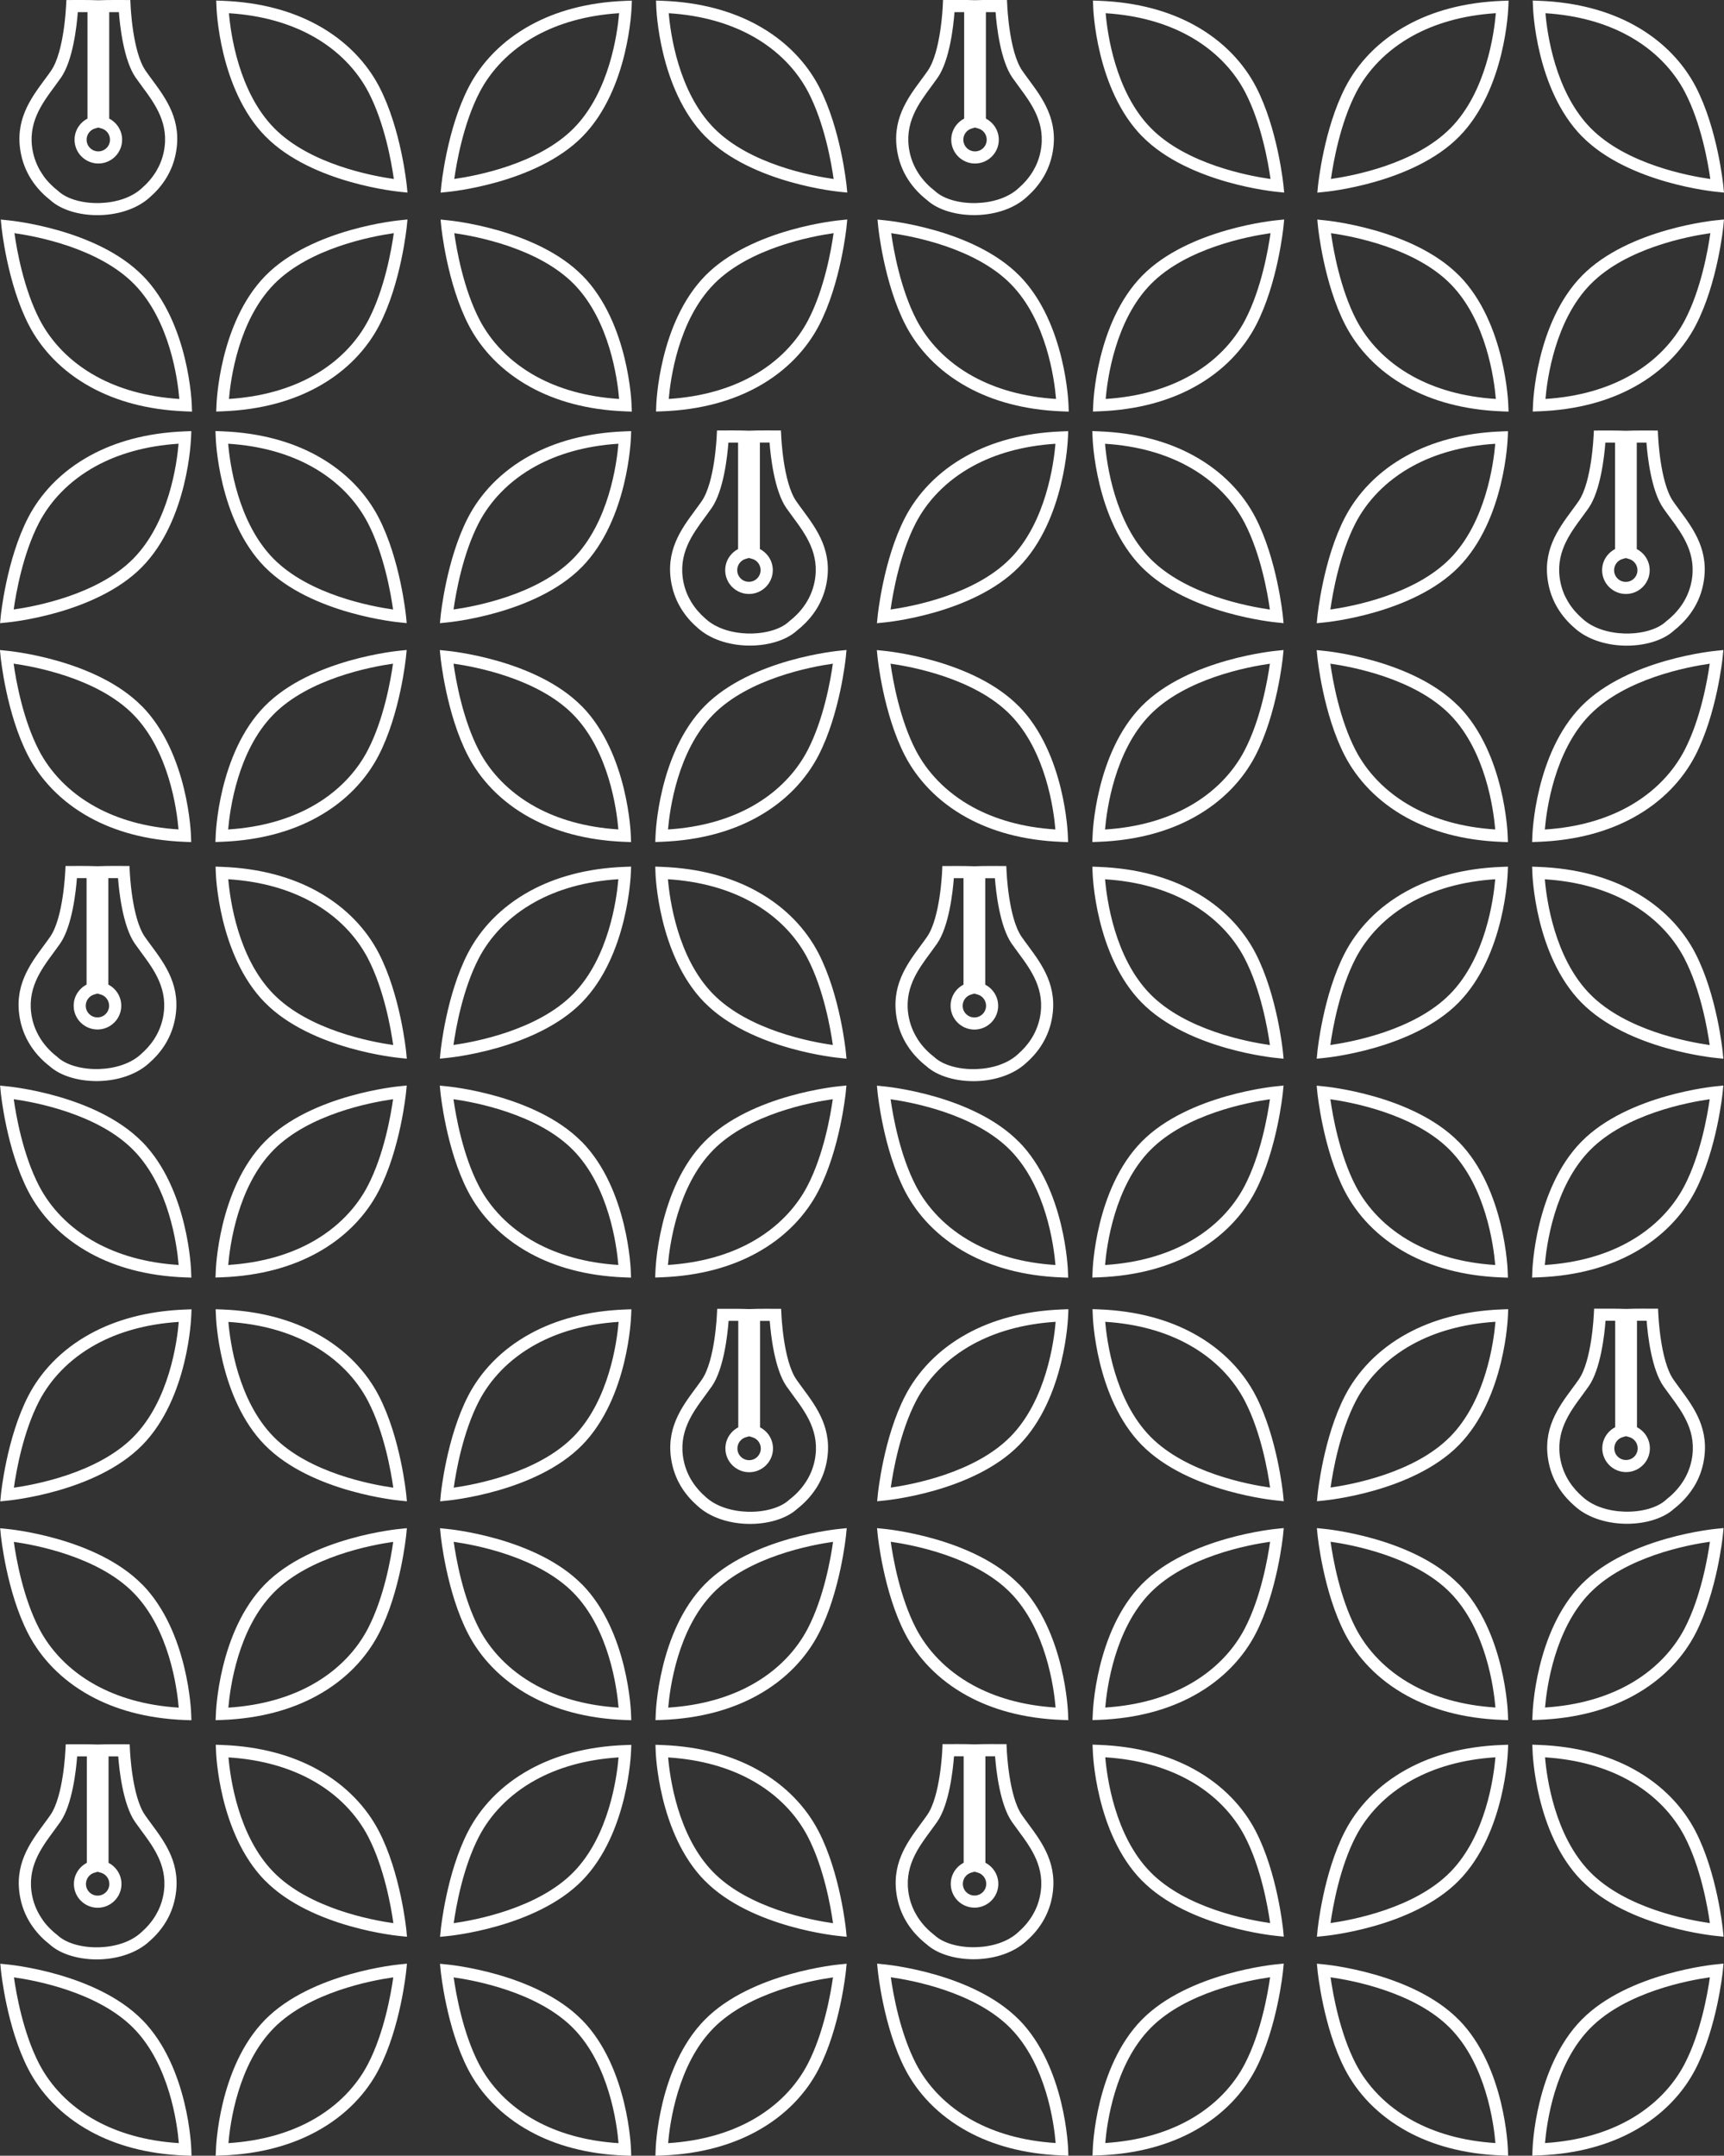
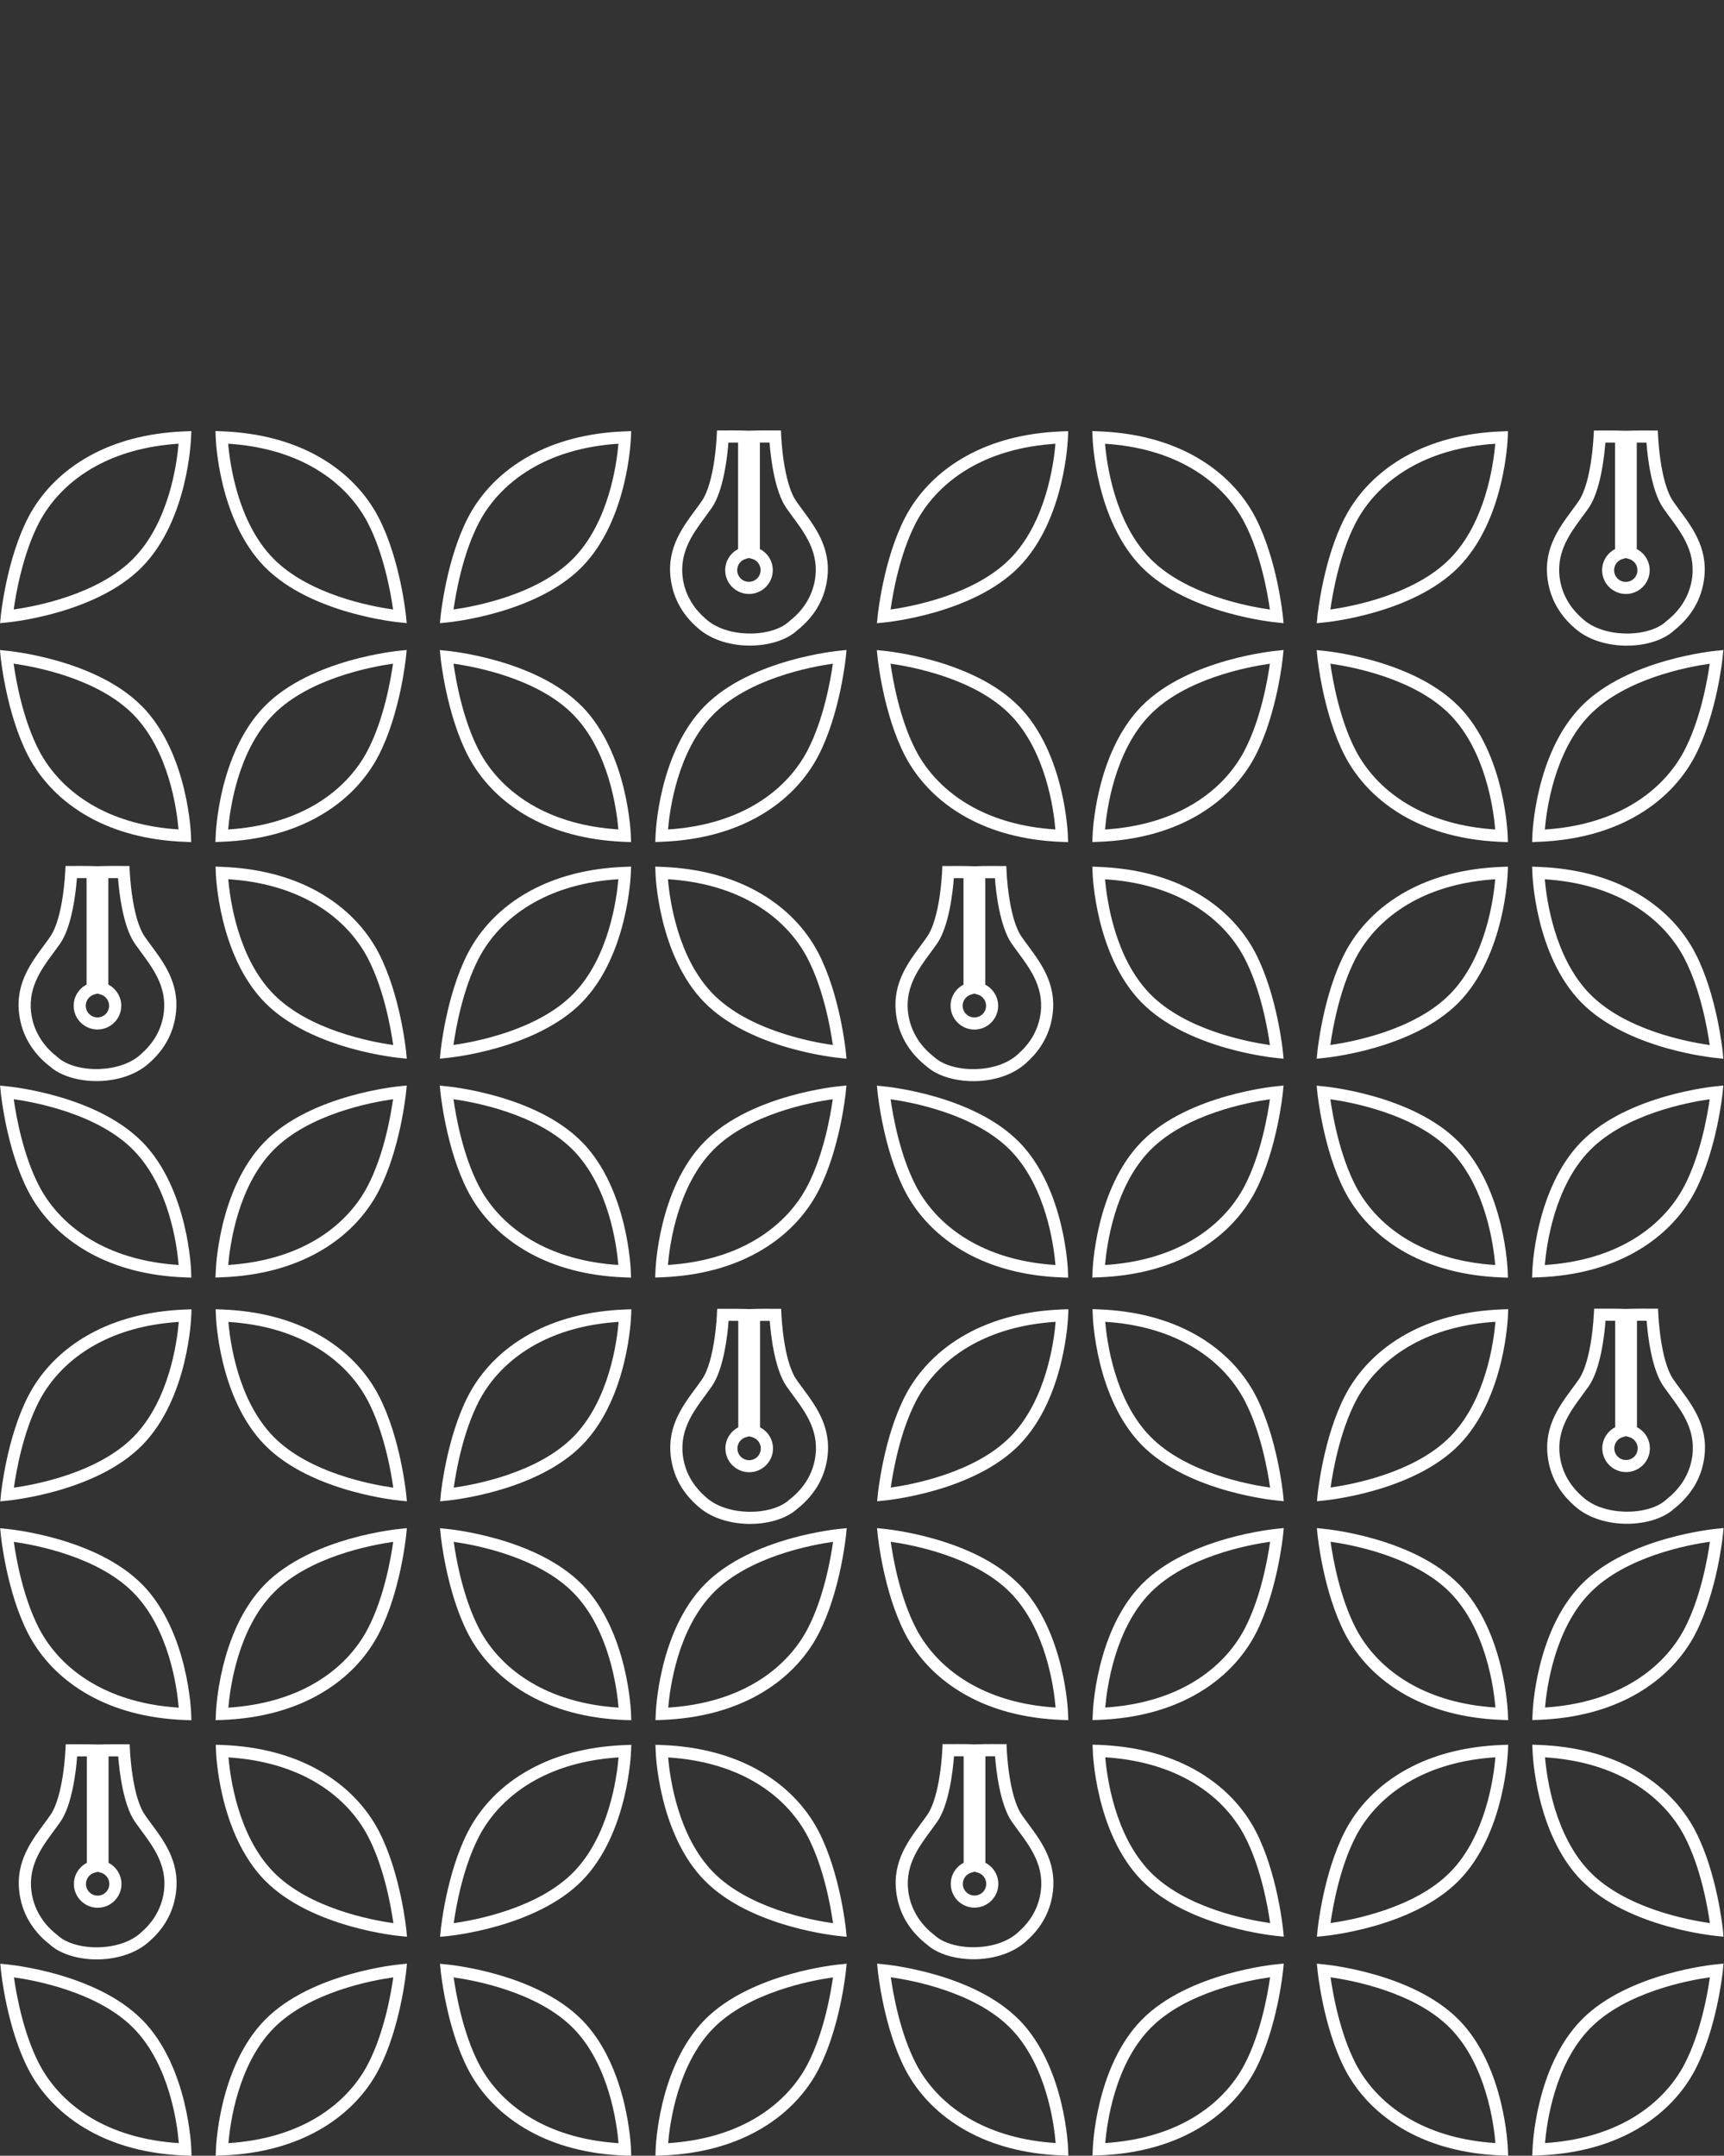
<svg xmlns="http://www.w3.org/2000/svg" xml:space="preserve" width="74.625mm" height="93.3mm" style="shape-rendering:geometricPrecision; text-rendering:geometricPrecision; image-rendering:optimizeQuality; fill-rule:evenodd; clip-rule:evenodd" viewBox="0 0 50.482 63.115">
  <rect x="0" y="0" width="50.482" height="63.115" fill="#333333" stroke="none" />
  <defs>
    <style type="text/css">  .fil1 {fill:white} .fil0 {fill:white;fill-rule:nonzero}  </style>
  </defs>
  <g id="Слой_x0020_1">
    <g id="_105553222733920">
      <path class="fil0" d="M23.115 18.186c0.135,-0.104 0.291,-0.25 0.427,-0.44 0.135,-0.189 0.251,-0.422 0.308,-0.704 0.167,-0.822 -0.259,-1.397 -0.629,-1.898 -0.069,-0.093 -0.135,-0.183 -0.197,-0.272 -0.35,-0.507 -0.46,-1.516 -0.49,-1.915l-0.283 0 0 3.117c0.093,0.048 0.174,0.117 0.237,0.2 0.088,0.117 0.141,0.262 0.141,0.419 0,0.191 -0.078,0.365 -0.204,0.492l-0.001 0.001c-0.126,0.126 -0.3,0.204 -0.492,0.204 -0.192,0 -0.366,-0.078 -0.492,-0.204l-0.001 0c-0.126,-0.126 -0.204,-0.3 -0.204,-0.492 0,-0.157 0.052,-0.302 0.141,-0.419 0.062,-0.083 0.143,-0.151 0.236,-0.2l0 -3.117 -0.283 0c-0.03,0.4 -0.14,1.408 -0.49,1.915 -0.062,0.089 -0.129,0.18 -0.197,0.272 -0.37,0.501 -0.795,1.076 -0.629,1.898 0.044,0.218 0.124,0.408 0.221,0.57 0.123,0.206 0.273,0.368 0.413,0.49l0.004 0.004c0.304,0.285 0.767,0.424 1.225,0.44 0.491,0.016 0.968,-0.109 1.227,-0.35l0.012 -0.01zm0.714 -0.235c-0.157,0.219 -0.336,0.387 -0.491,0.509 -0.329,0.302 -0.899,0.459 -1.474,0.44 -0.533,-0.018 -1.079,-0.186 -1.45,-0.531 -0.164,-0.142 -0.34,-0.332 -0.484,-0.575 -0.115,-0.193 -0.21,-0.419 -0.263,-0.682 -0.198,-0.975 0.277,-1.617 0.691,-2.177 0.066,-0.089 0.131,-0.177 0.19,-0.263 0.383,-0.555 0.438,-1.896 0.438,-1.9l0.009 -0.169c0.313,0 0.624,-0.005 0.936,0.007 0.312,-0.012 0.623,-0.007 0.936,-0.007l0.009 0.169c0,0.004 0.055,1.345 0.438,1.9 0.059,0.086 0.124,0.173 0.19,0.263 0.414,0.56 0.889,1.202 0.691,2.177 -0.068,0.338 -0.206,0.616 -0.366,0.839zm-1.804 -1.588l-0.095 -0.027 -0.095 0.027c-0.072,0.02 -0.135,0.065 -0.179,0.123 -0.043,0.057 -0.069,0.129 -0.069,0.206 0,0.094 0.038,0.18 0.1,0.242 0.061,0.062 0.147,0.1 0.242,0.1 0.095,0 0.181,-0.038 0.242,-0.1l0.001 -0.001c0.061,-0.061 0.1,-0.147 0.1,-0.242 0,-0.078 -0.026,-0.149 -0.069,-0.206 -0.044,-0.059 -0.107,-0.103 -0.179,-0.123zm-20.578 14.848c-0.178,-0.139 -0.386,-0.338 -0.556,-0.605 -0.132,-0.206 -0.242,-0.452 -0.301,-0.743 -0.198,-0.975 0.277,-1.617 0.691,-2.177 0.066,-0.089 0.131,-0.177 0.19,-0.263 0.383,-0.555 0.438,-1.896 0.439,-1.9l0.009 -0.169c0.313,0 0.624,-0.005 0.936,0.007 0.312,-0.013 0.623,-0.007 0.936,-0.007l0.009 0.169c0,0.004 0.056,1.345 0.438,1.9 0.059,0.086 0.124,0.173 0.19,0.262 0.414,0.56 0.889,1.202 0.691,2.177 -0.06,0.297 -0.174,0.547 -0.309,0.756 -0.135,0.207 -0.291,0.373 -0.438,0.501 -0.371,0.344 -0.917,0.513 -1.451,0.531 -0.575,0.019 -1.145,-0.138 -1.474,-0.44zm-0.259 -0.795c0.148,0.231 0.328,0.403 0.482,0.522l0.012 0.01c0.26,0.241 0.736,0.367 1.227,0.35 0.458,-0.015 0.921,-0.155 1.225,-0.44l0.004 -0.004c0.125,-0.11 0.259,-0.251 0.374,-0.427 0.114,-0.175 0.21,-0.386 0.26,-0.633 0.167,-0.822 -0.259,-1.397 -0.629,-1.898 -0.069,-0.092 -0.135,-0.183 -0.197,-0.272 -0.35,-0.507 -0.46,-1.516 -0.49,-1.915l-0.283 0 0 3.117c0.093,0.048 0.174,0.117 0.237,0.2 0.088,0.117 0.141,0.262 0.141,0.419 0,0.192 -0.078,0.366 -0.204,0.492l-0.001 0c-0.126,0.126 -0.3,0.204 -0.492,0.204 -0.192,0 -0.366,-0.078 -0.492,-0.204l-0.001 0c-0.126,-0.126 -0.204,-0.3 -0.204,-0.492 0,-0.157 0.052,-0.302 0.141,-0.419 0.063,-0.083 0.143,-0.152 0.237,-0.2l0 -3.117 -0.283 0c-0.03,0.4 -0.14,1.408 -0.49,1.915 -0.062,0.089 -0.129,0.18 -0.197,0.272 -0.37,0.501 -0.796,1.076 -0.629,1.898 0.049,0.242 0.142,0.449 0.253,0.622zm1.666 -1.327l-0.094 0.027c-0.073,0.021 -0.136,0.065 -0.18,0.123 -0.043,0.057 -0.069,0.129 -0.069,0.206 0,0.095 0.038,0.18 0.1,0.242 0.061,0.062 0.147,0.1 0.242,0.1 0.095,0 0.181,-0.038 0.242,-0.1 0.061,-0.062 0.1,-0.148 0.1,-0.242 0,-0.078 -0.026,-0.149 -0.069,-0.206 -0.044,-0.059 -0.107,-0.103 -0.18,-0.123l-0.094 -0.027zm2.373 -4.806c-0.048,-0.574 -0.277,-2.297 -1.323,-3.362 -1.042,-1.06 -2.874,-1.402 -3.505,-1.491 0.067,0.475 0.268,1.626 0.739,2.534 0.323,0.623 0.869,1.227 1.668,1.664 0.639,0.349 1.44,0.593 2.42,0.655zm-1.071 -3.609c1.365,1.389 1.436,3.782 1.436,3.789l0.007 0.191 -0.19 -0.007c-1.129,-0.043 -2.046,-0.311 -2.771,-0.708 -0.867,-0.474 -1.461,-1.133 -1.814,-1.812 -0.639,-1.23 -0.803,-2.876 -0.804,-2.881l-0.021 -0.214 0.214 0.022c0.007,0.001 2.58,0.237 3.942,1.622zm15.037 16.54c0,-0.007 0.071,-2.4 1.436,-3.789 1.362,-1.386 3.935,-1.621 3.942,-1.622l0.214 -0.022 -0.021 0.214c-0.001,0.005 -0.165,1.651 -0.804,2.881 -0.353,0.68 -0.946,1.338 -1.814,1.812 -0.725,0.397 -1.643,0.665 -2.771,0.708l-0.19 0.007 0.007 -0.191zm1.688 -3.541c-1.046,1.064 -1.274,2.788 -1.323,3.362 0.98,-0.063 1.781,-0.306 2.42,-0.655 0.799,-0.437 1.345,-1.041 1.668,-1.664 0.471,-0.908 0.672,-2.059 0.739,-2.534 -0.63,0.089 -2.462,0.431 -3.505,1.491zm-14.565 -9.21c0,-0.007 0.071,-2.4 1.436,-3.789 1.362,-1.386 3.935,-1.621 3.942,-1.622l0.214 -0.022 -0.021 0.214c-0.001,0.005 -0.165,1.651 -0.804,2.881 -0.353,0.68 -0.946,1.338 -1.814,1.812 -0.725,0.397 -1.643,0.665 -2.771,0.708l-0.19 0.007 0.008 -0.191zm1.688 -3.541c-1.046,1.064 -1.274,2.788 -1.323,3.362 0.98,-0.062 1.781,-0.306 2.42,-0.655 0.799,-0.437 1.345,-1.041 1.668,-1.664 0.471,-0.908 0.672,-2.059 0.739,-2.534 -0.63,0.089 -2.462,0.431 -3.505,1.491zm10.102 16.113c-0.048,-0.574 -0.277,-2.298 -1.323,-3.362 -1.042,-1.06 -2.874,-1.402 -3.504,-1.491 0.067,0.475 0.268,1.626 0.739,2.534 0.323,0.623 0.869,1.227 1.669,1.664 0.639,0.349 1.44,0.593 2.42,0.655zm-1.071 -3.609c1.365,1.389 1.436,3.782 1.436,3.789l0.007 0.191 -0.19 -0.007c-1.129,-0.043 -2.046,-0.311 -2.771,-0.708 -0.867,-0.474 -1.461,-1.133 -1.814,-1.812 -0.639,-1.23 -0.803,-2.876 -0.804,-2.881l-0.021 -0.214 0.214 0.022c0.007,0.001 2.58,0.237 3.942,1.622zm-11.441 -20.614c-0,0.007 -0.071,2.4 -1.436,3.789 -1.362,1.386 -3.935,1.622 -3.942,1.622l-0.214 0.022 0.021 -0.215c0.001,-0.005 0.165,-1.651 0.804,-2.881 0.353,-0.68 0.946,-1.338 1.814,-1.812 0.725,-0.397 1.643,-0.665 2.771,-0.708l0.19 -0.007 -0.007 0.191zm-1.688 3.541c1.046,-1.064 1.274,-2.788 1.323,-3.362 -0.98,0.063 -1.781,0.306 -2.42,0.655 -0.799,0.437 -1.345,1.041 -1.669,1.664 -0.471,0.908 -0.672,2.059 -0.739,2.534 0.63,-0.089 2.463,-0.431 3.505,-1.491zm15.653 9.389c0.048,0.574 0.277,2.298 1.323,3.362 1.042,1.06 2.874,1.402 3.505,1.491 -0.067,-0.475 -0.268,-1.626 -0.739,-2.534 -0.323,-0.623 -0.869,-1.227 -1.668,-1.664 -0.639,-0.349 -1.44,-0.593 -2.42,-0.655zm1.071 3.61c-1.365,-1.389 -1.436,-3.782 -1.436,-3.789l-0.007 -0.191 0.19 0.007c1.129,0.043 2.046,0.311 2.771,0.708 0.867,0.474 1.461,1.133 1.814,1.812 0.639,1.23 0.803,2.876 0.804,2.881l0.021 0.215 -0.214 -0.022c-0.007,-0.001 -2.58,-0.237 -3.942,-1.622zm-13.948 -16.361c0.048,0.574 0.277,2.298 1.323,3.362 1.042,1.06 2.874,1.402 3.505,1.491 -0.067,-0.475 -0.268,-1.626 -0.739,-2.534 -0.324,-0.623 -0.869,-1.227 -1.669,-1.664 -0.639,-0.349 -1.44,-0.593 -2.42,-0.655zm1.071 3.609c-1.365,-1.389 -1.436,-3.782 -1.436,-3.789l-0.008 -0.191 0.19 0.007c1.129,0.043 2.046,0.311 2.771,0.708 0.867,0.474 1.461,1.132 1.814,1.812 0.639,1.23 0.803,2.876 0.804,2.881l0.021 0.215 -0.214 -0.022c-0.007,-0.001 -2.58,-0.237 -3.942,-1.622zm10.719 8.962c-0,0.007 -0.071,2.4 -1.436,3.789 -1.362,1.386 -3.935,1.621 -3.942,1.622l-0.214 0.022 0.021 -0.215c0.001,-0.005 0.165,-1.651 0.804,-2.881 0.353,-0.68 0.946,-1.338 1.814,-1.812 0.725,-0.397 1.643,-0.665 2.771,-0.708l0.19 -0.007 -0.007 0.191zm-1.688 3.541c1.046,-1.064 1.274,-2.788 1.323,-3.362 -0.98,0.063 -1.781,0.306 -2.42,0.655 -0.799,0.437 -1.345,1.041 -1.669,1.664 -0.471,0.908 -0.672,2.059 -0.739,2.534 0.63,-0.089 2.463,-0.431 3.504,-1.491zm1.323 -4.82c-0.048,-0.574 -0.277,-2.297 -1.323,-3.362 -1.042,-1.06 -2.874,-1.402 -3.504,-1.491 0.067,0.475 0.268,1.626 0.739,2.534 0.323,0.623 0.869,1.227 1.668,1.664 0.639,0.349 1.44,0.593 2.42,0.655zm-1.071 -3.609c1.365,1.389 1.436,3.782 1.436,3.789l0.007 0.191 -0.19 -0.007c-1.129,-0.043 -2.046,-0.311 -2.771,-0.708 -0.867,-0.474 -1.461,-1.133 -1.814,-1.812 -0.639,-1.23 -0.803,-2.876 -0.804,-2.881l-0.021 -0.214 0.214 0.022c0.007,0.001 2.58,0.237 3.942,1.622zm-10.718 16.54c0,-0.007 0.071,-2.4 1.436,-3.789 1.362,-1.386 3.935,-1.621 3.942,-1.622l0.214 -0.022 -0.021 0.214c-0.001,0.005 -0.165,1.651 -0.804,2.881 -0.353,0.68 -0.946,1.338 -1.814,1.812 -0.725,0.397 -1.643,0.665 -2.771,0.708l-0.19 0.007 0.008 -0.191zm1.688 -3.541c-1.046,1.064 -1.274,2.788 -1.323,3.362 0.98,-0.063 1.781,-0.306 2.42,-0.655 0.799,-0.437 1.345,-1.041 1.668,-1.664 0.471,-0.908 0.672,-2.059 0.739,-2.534 -0.63,0.089 -2.462,0.431 -3.505,1.491zm11.19 -9.21c0,-0.007 0.071,-2.4 1.436,-3.789 1.362,-1.386 3.935,-1.621 3.942,-1.622l0.214 -0.022 -0.021 0.214c-0.001,0.005 -0.165,1.651 -0.804,2.881 -0.353,0.68 -0.946,1.338 -1.814,1.812 -0.725,0.397 -1.643,0.665 -2.771,0.708l-0.19 0.007 0.007 -0.191zm1.688 -3.541c-1.046,1.064 -1.274,2.788 -1.323,3.362 0.98,-0.062 1.781,-0.306 2.42,-0.655 0.799,-0.437 1.345,-1.041 1.668,-1.664 0.471,-0.908 0.672,-2.059 0.739,-2.534 -0.63,0.089 -2.462,0.431 -3.505,1.491zm-15.653 16.113c-0.048,-0.574 -0.277,-2.298 -1.323,-3.362 -1.042,-1.06 -2.874,-1.402 -3.505,-1.491 0.067,0.475 0.268,1.626 0.739,2.534 0.323,0.623 0.869,1.227 1.669,1.664 0.639,0.349 1.44,0.593 2.42,0.655zm-1.071 -3.609c1.365,1.389 1.436,3.782 1.436,3.789l0.007 0.191 -0.19 -0.007c-1.129,-0.043 -2.046,-0.311 -2.771,-0.708 -0.867,-0.474 -1.461,-1.133 -1.814,-1.812 -0.639,-1.23 -0.803,-2.876 -0.804,-2.881l-0.021 -0.214 0.214 0.022c0.007,0.001 2.58,0.237 3.942,1.622zm14.314 -20.614c-0,0.007 -0.071,2.4 -1.436,3.789 -1.362,1.386 -3.935,1.622 -3.942,1.622l-0.214 0.022 0.021 -0.215c0.001,-0.005 0.165,-1.651 0.804,-2.881 0.353,-0.68 0.946,-1.338 1.814,-1.812 0.725,-0.397 1.643,-0.665 2.771,-0.708l0.19 -0.007 -0.007 0.191zm-1.688 3.541c1.046,-1.064 1.274,-2.788 1.323,-3.362 -0.98,0.063 -1.781,0.306 -2.42,0.655 -0.799,0.437 -1.345,1.041 -1.669,1.664 -0.471,0.908 -0.672,2.059 -0.739,2.534 0.63,-0.089 2.463,-0.431 3.504,-1.491zm-10.101 9.389c0.048,0.574 0.277,2.298 1.323,3.362 1.042,1.06 2.874,1.402 3.505,1.491 -0.067,-0.475 -0.268,-1.626 -0.739,-2.534 -0.324,-0.623 -0.869,-1.227 -1.668,-1.664 -0.639,-0.349 -1.44,-0.593 -2.42,-0.655zm1.071 3.61c-1.365,-1.389 -1.436,-3.782 -1.436,-3.789l-0.008 -0.191 0.19 0.007c1.129,0.043 2.046,0.311 2.771,0.708 0.867,0.474 1.461,1.133 1.814,1.812 0.639,1.23 0.803,2.876 0.804,2.881l0.021 0.215 -0.214 -0.022c-0.007,-0.001 -2.58,-0.236 -3.942,-1.622zm41.036 -11.164c0.135,-0.104 0.291,-0.25 0.427,-0.44 0.135,-0.189 0.251,-0.422 0.308,-0.704 0.167,-0.822 -0.258,-1.397 -0.629,-1.898 -0.069,-0.093 -0.136,-0.183 -0.197,-0.273 -0.35,-0.507 -0.46,-1.516 -0.49,-1.915l-0.283 0 0 3.117c0.093,0.048 0.174,0.117 0.237,0.2 0.088,0.117 0.141,0.262 0.141,0.419 0,0.192 -0.078,0.366 -0.204,0.492 -0.126,0.126 -0.3,0.204 -0.492,0.204 -0.192,0 -0.366,-0.078 -0.492,-0.204l-0.001 0c-0.126,-0.126 -0.204,-0.3 -0.204,-0.492 0,-0.157 0.052,-0.302 0.141,-0.419 0.062,-0.083 0.143,-0.151 0.237,-0.2l0 -3.117 -0.283 0c-0.03,0.4 -0.14,1.408 -0.49,1.915 -0.062,0.089 -0.129,0.18 -0.197,0.272 -0.37,0.501 -0.796,1.076 -0.629,1.898 0.044,0.218 0.124,0.408 0.221,0.57 0.123,0.206 0.273,0.368 0.413,0.49l0.004 0.004c0.304,0.285 0.767,0.424 1.225,0.44 0.491,0.016 0.968,-0.109 1.227,-0.35l0.012 -0.01zm0.714 -0.235c-0.157,0.219 -0.336,0.387 -0.491,0.509 -0.329,0.302 -0.899,0.459 -1.474,0.44 -0.533,-0.018 -1.079,-0.186 -1.451,-0.531 -0.164,-0.142 -0.339,-0.332 -0.484,-0.575 -0.115,-0.193 -0.21,-0.419 -0.263,-0.682 -0.198,-0.975 0.277,-1.617 0.691,-2.177 0.066,-0.089 0.131,-0.177 0.19,-0.263 0.383,-0.555 0.438,-1.896 0.439,-1.9l0.009 -0.169c0.313,0 0.624,-0.005 0.936,0.007 0.312,-0.012 0.623,-0.007 0.936,-0.007l0.009 0.169c0,0.004 0.055,1.345 0.438,1.9 0.059,0.086 0.124,0.173 0.19,0.263 0.414,0.56 0.889,1.202 0.691,2.177 -0.068,0.338 -0.206,0.616 -0.366,0.839zm-1.804 -1.588l-0.095 -0.027 -0.095 0.027c-0.072,0.02 -0.135,0.065 -0.179,0.123 -0.043,0.057 -0.069,0.129 -0.069,0.206 0,0.094 0.038,0.18 0.1,0.242 0.061,0.062 0.147,0.1 0.242,0.1 0.095,0 0.18,-0.038 0.242,-0.1 0.062,-0.062 0.1,-0.147 0.1,-0.242 0,-0.078 -0.026,-0.149 -0.069,-0.206 -0.044,-0.059 -0.107,-0.103 -0.179,-0.123zm-20.578 14.848c-0.178,-0.139 -0.386,-0.338 -0.556,-0.605 -0.132,-0.206 -0.242,-0.452 -0.301,-0.744 -0.198,-0.975 0.277,-1.617 0.691,-2.177 0.066,-0.089 0.131,-0.177 0.19,-0.263 0.383,-0.555 0.438,-1.896 0.438,-1.9l0.008 -0.169c0.313,0 0.624,-0.005 0.936,0.007 0.312,-0.013 0.623,-0.007 0.936,-0.007l0.009 0.169c0,0.004 0.055,1.345 0.438,1.9 0.059,0.086 0.124,0.173 0.19,0.263 0.414,0.56 0.889,1.202 0.691,2.177 -0.06,0.297 -0.174,0.547 -0.309,0.756 -0.135,0.207 -0.291,0.373 -0.437,0.501 -0.371,0.344 -0.917,0.513 -1.451,0.531 -0.575,0.019 -1.145,-0.138 -1.474,-0.44zm-0.259 -0.795c0.148,0.231 0.328,0.403 0.482,0.522l0.012 0.01c0.26,0.241 0.736,0.367 1.227,0.35 0.458,-0.015 0.921,-0.155 1.225,-0.44l0.004 -0.004c0.125,-0.11 0.259,-0.251 0.374,-0.427 0.114,-0.175 0.209,-0.386 0.26,-0.633 0.167,-0.822 -0.259,-1.397 -0.629,-1.898 -0.068,-0.092 -0.135,-0.183 -0.197,-0.272 -0.35,-0.507 -0.46,-1.516 -0.49,-1.915l-0.283 0 0 3.117c0.093,0.048 0.174,0.117 0.237,0.2 0.088,0.117 0.141,0.262 0.141,0.419 0,0.192 -0.078,0.366 -0.204,0.492 -0.126,0.126 -0.3,0.204 -0.492,0.204 -0.192,0 -0.366,-0.078 -0.492,-0.204l-0.001 -0.001c-0.126,-0.126 -0.204,-0.3 -0.204,-0.492 0,-0.157 0.052,-0.302 0.141,-0.419 0.062,-0.083 0.143,-0.151 0.237,-0.2l0 -3.117 -0.283 0c-0.03,0.4 -0.14,1.408 -0.49,1.915 -0.062,0.089 -0.128,0.179 -0.197,0.272 -0.371,0.501 -0.796,1.076 -0.629,1.898 0.049,0.242 0.142,0.449 0.253,0.622zm1.666 -1.328l-0.094 0.027c-0.072,0.02 -0.135,0.065 -0.179,0.123 -0.043,0.057 -0.069,0.129 -0.069,0.206 0,0.095 0.038,0.181 0.1,0.242 0.062,0.062 0.148,0.1 0.242,0.1 0.095,0 0.18,-0.038 0.242,-0.1l0.001 0c0.061,-0.061 0.1,-0.147 0.1,-0.242 0,-0.077 -0.026,-0.149 -0.069,-0.206 -0.044,-0.059 -0.107,-0.103 -0.18,-0.123l-0.094 -0.027zm2.373 -4.806c-0.048,-0.574 -0.277,-2.297 -1.323,-3.362 -1.042,-1.06 -2.874,-1.402 -3.504,-1.491 0.067,0.475 0.268,1.626 0.739,2.534 0.324,0.623 0.869,1.227 1.668,1.664 0.639,0.349 1.44,0.593 2.42,0.655zm-1.071 -3.609c1.365,1.389 1.436,3.782 1.436,3.789l0.007 0.191 -0.19 -0.007c-1.129,-0.043 -2.046,-0.311 -2.771,-0.708 -0.867,-0.474 -1.461,-1.133 -1.814,-1.812 -0.639,-1.23 -0.803,-2.876 -0.804,-2.881l-0.021 -0.214 0.214 0.022c0.007,0.001 2.58,0.237 3.942,1.622zm15.037 16.54c0,-0.007 0.071,-2.4 1.436,-3.789 1.362,-1.386 3.935,-1.621 3.942,-1.622l0.214 -0.022 -0.021 0.214c-0,0.005 -0.165,1.651 -0.804,2.881 -0.353,0.68 -0.946,1.338 -1.814,1.812 -0.725,0.397 -1.643,0.665 -2.771,0.708l-0.19 0.007 0.008 -0.191zm1.688 -3.541c-1.046,1.064 -1.274,2.788 -1.323,3.362 0.98,-0.063 1.781,-0.306 2.42,-0.655 0.799,-0.437 1.345,-1.041 1.669,-1.664 0.471,-0.908 0.672,-2.059 0.739,-2.534 -0.63,0.089 -2.463,0.431 -3.504,1.491zm-14.565 -9.21c0,-0.007 0.071,-2.4 1.436,-3.789 1.362,-1.386 3.935,-1.621 3.942,-1.622l0.214 -0.022 -0.021 0.214c-0.001,0.005 -0.165,1.651 -0.804,2.881 -0.353,0.68 -0.946,1.338 -1.814,1.812 -0.725,0.397 -1.643,0.665 -2.771,0.708l-0.19 0.007 0.008 -0.191zm1.688 -3.541c-1.046,1.064 -1.274,2.788 -1.323,3.362 0.98,-0.062 1.781,-0.306 2.42,-0.655 0.799,-0.437 1.345,-1.041 1.668,-1.664 0.471,-0.908 0.672,-2.059 0.739,-2.534 -0.63,0.089 -2.463,0.431 -3.504,1.491zm10.102 16.113c-0.048,-0.574 -0.277,-2.298 -1.323,-3.362 -1.042,-1.06 -2.874,-1.402 -3.504,-1.491 0.067,0.475 0.268,1.626 0.739,2.534 0.324,0.623 0.869,1.227 1.669,1.664 0.639,0.349 1.44,0.593 2.42,0.655zm-1.071 -3.609c1.365,1.389 1.436,3.782 1.436,3.789l0.007 0.191 -0.19 -0.007c-1.129,-0.043 -2.046,-0.311 -2.771,-0.708 -0.867,-0.474 -1.461,-1.133 -1.814,-1.812 -0.639,-1.23 -0.803,-2.876 -0.804,-2.881l-0.021 -0.214 0.214 0.022c0.007,0.001 2.58,0.237 3.942,1.622zm-11.441 -20.614c-0,0.007 -0.071,2.4 -1.436,3.789 -1.362,1.386 -3.935,1.622 -3.942,1.622l-0.214 0.022 0.021 -0.215c0.001,-0.005 0.165,-1.651 0.804,-2.881 0.353,-0.68 0.946,-1.338 1.814,-1.812 0.725,-0.397 1.643,-0.665 2.771,-0.708l0.19 -0.007 -0.007 0.191zm-1.688 3.541c1.046,-1.064 1.274,-2.788 1.323,-3.362 -0.98,0.063 -1.781,0.306 -2.42,0.655 -0.799,0.437 -1.345,1.041 -1.669,1.664 -0.471,0.908 -0.672,2.059 -0.739,2.534 0.63,-0.089 2.463,-0.431 3.504,-1.491zm15.653 9.389c0.048,0.574 0.277,2.298 1.323,3.362 1.042,1.06 2.874,1.402 3.504,1.491 -0.067,-0.475 -0.268,-1.626 -0.739,-2.534 -0.324,-0.623 -0.869,-1.227 -1.669,-1.664 -0.639,-0.349 -1.44,-0.593 -2.42,-0.655zm1.071 3.61c-1.365,-1.389 -1.436,-3.782 -1.436,-3.789l-0.008 -0.191 0.19 0.007c1.129,0.043 2.046,0.311 2.771,0.708 0.867,0.474 1.461,1.133 1.814,1.812 0.639,1.23 0.803,2.876 0.804,2.881l0.021 0.215 -0.214 -0.022c-0.007,-0.001 -2.58,-0.236 -3.942,-1.622zm-13.949 -16.361c0.048,0.574 0.277,2.298 1.323,3.362 1.042,1.06 2.874,1.402 3.504,1.491 -0.067,-0.475 -0.268,-1.626 -0.739,-2.534 -0.323,-0.623 -0.869,-1.227 -1.669,-1.664 -0.639,-0.349 -1.44,-0.593 -2.42,-0.655zm1.071 3.609c-1.365,-1.389 -1.436,-3.782 -1.436,-3.789l-0.008 -0.191 0.19 0.007c1.129,0.043 2.046,0.311 2.771,0.708 0.867,0.474 1.461,1.132 1.814,1.812 0.639,1.23 0.803,2.876 0.804,2.881l0.021 0.215 -0.214 -0.022c-0.007,-0.001 -2.58,-0.237 -3.942,-1.622zm10.719 8.962c-0,0.007 -0.071,2.4 -1.436,3.789 -1.362,1.386 -3.935,1.621 -3.942,1.622l-0.214 0.022 0.021 -0.215c0.001,-0.005 0.165,-1.651 0.804,-2.881 0.353,-0.68 0.946,-1.338 1.814,-1.812 0.725,-0.397 1.643,-0.665 2.771,-0.708l0.19 -0.007 -0.007 0.191zm-1.688 3.541c1.046,-1.064 1.274,-2.788 1.323,-3.362 -0.98,0.063 -1.781,0.306 -2.42,0.655 -0.799,0.437 -1.345,1.041 -1.669,1.664 -0.471,0.908 -0.672,2.059 -0.739,2.534 0.63,-0.089 2.463,-0.431 3.504,-1.491zm1.323 -4.82c-0.048,-0.574 -0.277,-2.297 -1.323,-3.362 -1.042,-1.06 -2.874,-1.402 -3.504,-1.491 0.067,0.475 0.268,1.626 0.739,2.534 0.324,0.623 0.869,1.227 1.669,1.664 0.639,0.349 1.44,0.593 2.42,0.655zm-1.071 -3.609c1.365,1.389 1.436,3.782 1.436,3.789l0.007 0.191 -0.19 -0.007c-1.129,-0.043 -2.046,-0.311 -2.771,-0.708 -0.867,-0.474 -1.461,-1.133 -1.814,-1.812 -0.639,-1.23 -0.803,-2.876 -0.804,-2.881l-0.021 -0.214 0.214 0.022c0.007,0.001 2.58,0.237 3.942,1.622zm-10.719 16.54c0,-0.007 0.071,-2.4 1.436,-3.789 1.362,-1.386 3.935,-1.621 3.942,-1.622l0.214 -0.022 -0.021 0.214c-0.001,0.005 -0.165,1.651 -0.804,2.881 -0.353,0.68 -0.946,1.338 -1.814,1.812 -0.725,0.397 -1.643,0.665 -2.771,0.708l-0.19 0.007 0.008 -0.191zm1.688 -3.541c-1.046,1.064 -1.274,2.788 -1.323,3.362 0.98,-0.063 1.781,-0.306 2.42,-0.655 0.799,-0.437 1.345,-1.041 1.669,-1.664 0.471,-0.908 0.672,-2.059 0.739,-2.534 -0.63,0.089 -2.463,0.431 -3.504,1.491zm11.19 -9.21c0,-0.007 0.071,-2.4 1.436,-3.789 1.362,-1.386 3.935,-1.621 3.942,-1.622l0.214 -0.022 -0.021 0.214c-0,0.005 -0.165,1.651 -0.804,2.881 -0.353,0.68 -0.946,1.338 -1.814,1.812 -0.725,0.397 -1.643,0.665 -2.771,0.708l-0.19 0.007 0.008 -0.191zm1.688 -3.541c-1.046,1.064 -1.274,2.788 -1.323,3.362 0.98,-0.062 1.781,-0.306 2.42,-0.655 0.799,-0.437 1.345,-1.041 1.669,-1.664 0.471,-0.908 0.672,-2.059 0.739,-2.534 -0.63,0.089 -2.463,0.431 -3.504,1.491zm-15.653 16.113c-0.048,-0.574 -0.277,-2.298 -1.323,-3.362 -1.042,-1.06 -2.874,-1.402 -3.504,-1.491 0.067,0.475 0.268,1.626 0.739,2.534 0.324,0.623 0.869,1.227 1.669,1.664 0.639,0.349 1.44,0.593 2.42,0.655zm-1.071 -3.609c1.365,1.389 1.436,3.782 1.436,3.789l0.007 0.191 -0.19 -0.007c-1.129,-0.043 -2.046,-0.311 -2.771,-0.708 -0.867,-0.474 -1.461,-1.133 -1.814,-1.812 -0.639,-1.23 -0.803,-2.876 -0.804,-2.881l-0.021 -0.214 0.214 0.022c0.007,0.001 2.58,0.237 3.942,1.622zm14.314 -20.614c-0,0.007 -0.071,2.4 -1.436,3.789 -1.362,1.386 -3.935,1.622 -3.942,1.622l-0.214 0.022 0.021 -0.215c0.001,-0.005 0.165,-1.651 0.804,-2.881 0.353,-0.68 0.946,-1.338 1.814,-1.812 0.725,-0.397 1.643,-0.665 2.771,-0.708l0.19 -0.007 -0.007 0.191zm-1.688 3.541c1.046,-1.064 1.274,-2.788 1.323,-3.362 -0.98,0.063 -1.781,0.306 -2.42,0.655 -0.799,0.437 -1.345,1.041 -1.669,1.664 -0.471,0.908 -0.672,2.059 -0.739,2.534 0.63,-0.089 2.463,-0.431 3.504,-1.491zm-10.102 9.389c0.048,0.574 0.277,2.298 1.323,3.362 1.042,1.06 2.874,1.402 3.504,1.491 -0.067,-0.475 -0.268,-1.626 -0.739,-2.534 -0.323,-0.623 -0.869,-1.227 -1.669,-1.664 -0.639,-0.349 -1.44,-0.593 -2.42,-0.655zm1.071 3.61c-1.365,-1.389 -1.436,-3.782 -1.436,-3.789l-0.008 -0.191 0.19 0.007c1.129,0.043 2.046,0.311 2.771,0.708 0.867,0.474 1.461,1.133 1.814,1.812 0.639,1.23 0.803,2.876 0.804,2.881l0.021 0.215 -0.214 -0.022c-0.007,-0.001 -2.58,-0.236 -3.942,-1.622zm-10.309 14.548c0.154,-0.119 0.334,-0.291 0.482,-0.522 0.111,-0.173 0.204,-0.38 0.253,-0.622 0.167,-0.822 -0.259,-1.397 -0.629,-1.898 -0.069,-0.093 -0.135,-0.183 -0.197,-0.272 -0.35,-0.507 -0.46,-1.516 -0.49,-1.915l-0.283 0 0 3.117c0.093,0.048 0.174,0.117 0.237,0.199 0.088,0.117 0.141,0.262 0.141,0.419 0,0.192 -0.078,0.366 -0.204,0.492l-0.001 0c-0.126,0.126 -0.3,0.204 -0.492,0.204 -0.191,0 -0.365,-0.078 -0.492,-0.204l-0.001 -0.001c-0.126,-0.126 -0.204,-0.3 -0.204,-0.492 0,-0.157 0.052,-0.302 0.141,-0.419 0.062,-0.083 0.143,-0.151 0.236,-0.199l0 -3.117 -0.283 0c-0.03,0.4 -0.14,1.408 -0.49,1.915 -0.062,0.089 -0.129,0.18 -0.197,0.272 -0.37,0.501 -0.796,1.076 -0.629,1.898 0.05,0.247 0.146,0.458 0.26,0.633 0.115,0.176 0.248,0.318 0.374,0.427l0.004 0.004c0.304,0.285 0.767,0.424 1.225,0.44 0.491,0.016 0.968,-0.109 1.227,-0.35l0.012 -0.01zm0.779 -0.331c-0.171,0.267 -0.379,0.466 -0.556,0.605 -0.329,0.302 -0.899,0.459 -1.474,0.44 -0.533,-0.018 -1.079,-0.186 -1.45,-0.531 -0.146,-0.127 -0.303,-0.293 -0.438,-0.5 -0.136,-0.208 -0.249,-0.459 -0.309,-0.756 -0.198,-0.975 0.277,-1.617 0.691,-2.177 0.066,-0.089 0.131,-0.177 0.19,-0.263 0.383,-0.555 0.438,-1.896 0.438,-1.9l0.009 -0.169c0.313,0 0.624,-0.005 0.936,0.007 0.312,-0.013 0.623,-0.007 0.936,-0.007l0.009 0.169c0,0.004 0.055,1.345 0.438,1.9 0.059,0.086 0.124,0.173 0.19,0.263 0.414,0.56 0.889,1.202 0.691,2.177 -0.059,0.291 -0.169,0.538 -0.301,0.744zm-1.869 -1.492l-0.095 -0.027 -0.095 0.027c-0.072,0.02 -0.135,0.065 -0.179,0.123 -0.043,0.057 -0.069,0.129 -0.069,0.206 0,0.095 0.038,0.181 0.1,0.242l0.001 0.001c0.061,0.061 0.147,0.1 0.242,0.1 0.095,0 0.181,-0.038 0.242,-0.1 0.061,-0.062 0.1,-0.148 0.1,-0.242 0,-0.078 -0.026,-0.149 -0.069,-0.206 -0.044,-0.059 -0.107,-0.103 -0.179,-0.123zm-20.578 14.847c-0.156,-0.121 -0.334,-0.289 -0.491,-0.509 -0.16,-0.224 -0.298,-0.502 -0.366,-0.839 -0.198,-0.975 0.277,-1.617 0.691,-2.177 0.066,-0.089 0.131,-0.177 0.19,-0.263 0.383,-0.555 0.438,-1.896 0.439,-1.9l0.009 -0.169c0.313,0 0.624,-0.005 0.936,0.007 0.312,-0.012 0.623,-0.007 0.936,-0.007l0.009 0.169c0,0.004 0.055,1.345 0.438,1.9 0.059,0.086 0.124,0.173 0.19,0.263 0.414,0.56 0.889,1.202 0.691,2.177 -0.053,0.263 -0.148,0.489 -0.263,0.682 -0.144,0.242 -0.32,0.432 -0.484,0.575 -0.371,0.344 -0.917,0.513 -1.451,0.531 -0.575,0.019 -1.145,-0.138 -1.474,-0.44zm-0.204 -0.714c0.136,0.19 0.292,0.335 0.427,0.44l0.012 0.01c0.26,0.241 0.736,0.367 1.227,0.35 0.458,-0.015 0.921,-0.155 1.225,-0.44l0.004 -0.004c0.14,-0.122 0.29,-0.284 0.413,-0.49 0.097,-0.162 0.176,-0.351 0.221,-0.57 0.167,-0.822 -0.259,-1.397 -0.629,-1.898 -0.069,-0.093 -0.135,-0.183 -0.197,-0.272 -0.35,-0.507 -0.46,-1.516 -0.49,-1.915l-0.283 0 0 3.117c0.093,0.048 0.174,0.117 0.237,0.2 0.088,0.117 0.141,0.262 0.141,0.419 0,0.192 -0.078,0.366 -0.204,0.492 -0.126,0.126 -0.3,0.204 -0.492,0.204 -0.192,0 -0.366,-0.078 -0.492,-0.204l-0.001 0c-0.126,-0.126 -0.204,-0.3 -0.204,-0.492 0,-0.157 0.052,-0.302 0.141,-0.419 0.062,-0.083 0.143,-0.151 0.237,-0.2l0 -3.117 -0.283 0c-0.03,0.4 -0.14,1.408 -0.49,1.915 -0.062,0.089 -0.129,0.18 -0.197,0.272 -0.37,0.501 -0.796,1.076 -0.629,1.898 0.057,0.281 0.173,0.515 0.308,0.704zm1.611 -1.41l-0.095 0.027c-0.072,0.02 -0.135,0.065 -0.179,0.123 -0.043,0.057 -0.069,0.129 -0.069,0.206 0,0.094 0.038,0.18 0.1,0.242 0.061,0.062 0.147,0.1 0.242,0.1 0.095,0 0.18,-0.038 0.242,-0.1l0.001 0c0.061,-0.061 0.1,-0.147 0.1,-0.242 0,-0.078 -0.026,-0.149 -0.069,-0.206 -0.044,-0.059 -0.107,-0.103 -0.179,-0.123l-0.095 -0.027zm2.373 -4.806c-0.048,-0.574 -0.277,-2.298 -1.323,-3.362 -1.042,-1.06 -2.874,-1.402 -3.505,-1.491 0.067,0.475 0.268,1.626 0.739,2.534 0.323,0.623 0.869,1.227 1.668,1.664 0.639,0.349 1.44,0.593 2.42,0.655zm-1.071 -3.61c1.365,1.389 1.436,3.782 1.436,3.789l0.007 0.191 -0.19 -0.007c-1.129,-0.043 -2.046,-0.311 -2.771,-0.708 -0.867,-0.474 -1.461,-1.133 -1.814,-1.812 -0.639,-1.23 -0.803,-2.876 -0.804,-2.881l-0.021 -0.214 0.214 0.022c0.007,0.001 2.58,0.237 3.942,1.622zm15.037 16.54c0,-0.007 0.071,-2.4 1.436,-3.789 1.362,-1.386 3.935,-1.622 3.942,-1.622l0.214 -0.022 -0.021 0.215c-0.001,0.005 -0.165,1.651 -0.804,2.881 -0.353,0.68 -0.946,1.338 -1.813,1.812 -0.725,0.397 -1.643,0.665 -2.771,0.708l-0.19 0.007 0.007 -0.191zm1.688 -3.541c-1.046,1.064 -1.274,2.788 -1.323,3.362 0.98,-0.063 1.781,-0.306 2.42,-0.655 0.799,-0.437 1.345,-1.041 1.668,-1.664 0.471,-0.908 0.672,-2.059 0.739,-2.534 -0.63,0.089 -2.462,0.431 -3.505,1.491zm-14.565 -9.21c0,-0.007 0.071,-2.4 1.436,-3.789 1.362,-1.386 3.935,-1.621 3.942,-1.622l0.214 -0.022 -0.021 0.214c-0.001,0.005 -0.165,1.651 -0.804,2.881 -0.353,0.68 -0.946,1.338 -1.814,1.812 -0.725,0.397 -1.643,0.665 -2.771,0.708l-0.19 0.007 0.008 -0.191zm1.688 -3.541c-1.046,1.064 -1.274,2.788 -1.323,3.362 0.98,-0.063 1.781,-0.306 2.42,-0.655 0.799,-0.437 1.345,-1.041 1.668,-1.664 0.471,-0.908 0.672,-2.059 0.739,-2.534 -0.63,0.089 -2.462,0.431 -3.505,1.491zm10.102 16.113c-0.048,-0.574 -0.277,-2.298 -1.323,-3.362 -1.042,-1.06 -2.874,-1.402 -3.504,-1.491 0.067,0.475 0.268,1.626 0.739,2.534 0.324,0.623 0.869,1.227 1.668,1.664 0.639,0.349 1.44,0.593 2.42,0.655zm-1.071 -3.609c1.365,1.389 1.436,3.782 1.436,3.789l0.007 0.191 -0.19 -0.007c-1.129,-0.043 -2.046,-0.311 -2.771,-0.708 -0.867,-0.474 -1.461,-1.132 -1.814,-1.812 -0.639,-1.23 -0.803,-2.876 -0.804,-2.881l-0.021 -0.215 0.214 0.022c0.007,0.001 2.58,0.237 3.942,1.622zm-11.441 -20.614c-0,0.007 -0.071,2.4 -1.436,3.789 -1.362,1.386 -3.935,1.621 -3.942,1.622l-0.214 0.022 0.021 -0.215c0.001,-0.005 0.165,-1.651 0.804,-2.881 0.353,-0.68 0.946,-1.338 1.814,-1.812 0.725,-0.397 1.643,-0.665 2.771,-0.708l0.19 -0.007 -0.007 0.191zm-1.688 3.541c1.046,-1.064 1.274,-2.788 1.323,-3.362 -0.98,0.063 -1.781,0.306 -2.42,0.655 -0.799,0.437 -1.345,1.041 -1.669,1.664 -0.471,0.908 -0.672,2.059 -0.739,2.534 0.63,-0.089 2.463,-0.431 3.505,-1.491zm15.653 9.389c0.048,0.574 0.277,2.298 1.323,3.362 1.042,1.06 2.874,1.402 3.505,1.491 -0.067,-0.475 -0.268,-1.626 -0.739,-2.534 -0.323,-0.623 -0.869,-1.227 -1.668,-1.664 -0.639,-0.349 -1.44,-0.593 -2.42,-0.655zm1.071 3.609c-1.365,-1.389 -1.436,-3.782 -1.436,-3.789l-0.007 -0.191 0.19 0.007c1.129,0.043 2.046,0.311 2.771,0.708 0.867,0.474 1.461,1.133 1.813,1.812 0.639,1.23 0.803,2.876 0.804,2.881l0.021 0.214 -0.214 -0.022c-0.007,-0.001 -2.58,-0.237 -3.942,-1.622zm-13.948 -16.36c0.048,0.574 0.277,2.298 1.323,3.362 1.042,1.06 2.874,1.402 3.505,1.491 -0.067,-0.475 -0.268,-1.626 -0.739,-2.534 -0.324,-0.623 -0.869,-1.227 -1.669,-1.664 -0.639,-0.349 -1.44,-0.593 -2.42,-0.655zm1.071 3.609c-1.365,-1.389 -1.436,-3.782 -1.436,-3.789l-0.008 -0.191 0.19 0.007c1.129,0.043 2.046,0.311 2.771,0.708 0.867,0.474 1.461,1.133 1.814,1.812 0.639,1.23 0.803,2.876 0.804,2.881l0.021 0.215 -0.214 -0.022c-0.007,-0.001 -2.58,-0.237 -3.942,-1.622zm10.719 8.962c-0,0.007 -0.071,2.4 -1.436,3.789 -1.362,1.386 -3.935,1.621 -3.942,1.622l-0.214 0.022 0.021 -0.214c0.001,-0.005 0.165,-1.651 0.804,-2.881 0.353,-0.68 0.946,-1.338 1.814,-1.812 0.725,-0.397 1.643,-0.665 2.771,-0.708l0.19 -0.007 -0.007 0.191zm-1.688 3.541c1.046,-1.064 1.274,-2.788 1.323,-3.362 -0.98,0.063 -1.781,0.306 -2.42,0.655 -0.799,0.437 -1.345,1.041 -1.668,1.664 -0.471,0.908 -0.672,2.059 -0.739,2.534 0.63,-0.089 2.463,-0.431 3.504,-1.491zm1.323 -4.82c-0.048,-0.574 -0.277,-2.298 -1.323,-3.362 -1.042,-1.06 -2.874,-1.402 -3.504,-1.491 0.067,0.475 0.268,1.626 0.739,2.534 0.323,0.623 0.869,1.227 1.668,1.664 0.639,0.349 1.44,0.593 2.42,0.655zm-1.071 -3.61c1.365,1.389 1.436,3.782 1.436,3.789l0.007 0.191 -0.19 -0.007c-1.129,-0.043 -2.046,-0.311 -2.771,-0.708 -0.867,-0.474 -1.461,-1.133 -1.814,-1.812 -0.639,-1.23 -0.803,-2.876 -0.804,-2.881l-0.021 -0.214 0.214 0.022c0.007,0.001 2.58,0.237 3.942,1.622zm-10.718 16.54c0,-0.007 0.071,-2.4 1.436,-3.789 1.362,-1.386 3.935,-1.622 3.942,-1.622l0.214 -0.022 -0.021 0.215c-0.001,0.005 -0.165,1.651 -0.804,2.881 -0.353,0.68 -0.946,1.338 -1.814,1.812 -0.725,0.397 -1.643,0.665 -2.771,0.708l-0.19 0.007 0.008 -0.191zm1.688 -3.541c-1.046,1.064 -1.274,2.788 -1.323,3.362 0.98,-0.063 1.781,-0.306 2.42,-0.655 0.799,-0.437 1.345,-1.041 1.668,-1.664 0.471,-0.908 0.672,-2.059 0.739,-2.534 -0.63,0.089 -2.462,0.431 -3.505,1.491zm11.19 -9.21c0,-0.007 0.071,-2.4 1.436,-3.789 1.362,-1.386 3.935,-1.621 3.942,-1.622l0.214 -0.022 -0.021 0.214c-0.001,0.005 -0.165,1.651 -0.804,2.881 -0.353,0.68 -0.946,1.338 -1.813,1.812 -0.725,0.397 -1.643,0.665 -2.771,0.708l-0.19 0.007 0.007 -0.191zm1.688 -3.541c-1.046,1.064 -1.274,2.788 -1.323,3.362 0.98,-0.063 1.781,-0.306 2.42,-0.655 0.799,-0.437 1.345,-1.041 1.668,-1.664 0.471,-0.908 0.672,-2.059 0.739,-2.534 -0.63,0.089 -2.462,0.431 -3.505,1.491zm-15.653 16.113c-0.048,-0.574 -0.277,-2.298 -1.323,-3.362 -1.042,-1.06 -2.874,-1.402 -3.505,-1.491 0.067,0.475 0.268,1.626 0.739,2.534 0.324,0.623 0.869,1.227 1.668,1.664 0.639,0.349 1.44,0.593 2.42,0.655zm-1.071 -3.609c1.365,1.389 1.436,3.782 1.436,3.789l0.007 0.191 -0.19 -0.007c-1.129,-0.043 -2.046,-0.311 -2.771,-0.708 -0.867,-0.474 -1.461,-1.132 -1.814,-1.812 -0.639,-1.23 -0.803,-2.876 -0.804,-2.881l-0.021 -0.215 0.214 0.022c0.007,0.001 2.58,0.237 3.942,1.622zm14.314 -20.614c-0,0.007 -0.071,2.4 -1.436,3.789 -1.362,1.386 -3.935,1.621 -3.942,1.622l-0.214 0.022 0.021 -0.215c0.001,-0.005 0.165,-1.651 0.804,-2.881 0.353,-0.68 0.946,-1.338 1.814,-1.812 0.725,-0.397 1.643,-0.665 2.771,-0.708l0.19 -0.007 -0.007 0.191zm-1.688 3.541c1.046,-1.064 1.274,-2.788 1.323,-3.362 -0.98,0.063 -1.781,0.306 -2.42,0.655 -0.799,0.437 -1.345,1.041 -1.669,1.664 -0.471,0.908 -0.672,2.059 -0.739,2.534 0.63,-0.089 2.463,-0.431 3.504,-1.491zm-10.101 9.389c0.048,0.574 0.277,2.298 1.323,3.362 1.042,1.06 2.874,1.402 3.505,1.491 -0.067,-0.475 -0.268,-1.626 -0.739,-2.534 -0.324,-0.623 -0.869,-1.227 -1.668,-1.664 -0.639,-0.349 -1.44,-0.593 -2.42,-0.655zm1.071 3.609c-1.365,-1.389 -1.436,-3.782 -1.436,-3.789l-0.008 -0.191 0.19 0.007c1.129,0.043 2.046,0.311 2.771,0.708 0.867,0.474 1.461,1.133 1.814,1.812 0.639,1.23 0.803,2.876 0.804,2.881l0.021 0.214 -0.214 -0.022c-0.007,-0.001 -2.58,-0.237 -3.942,-1.622zm41.036 -11.164c0.154,-0.119 0.334,-0.291 0.482,-0.522 0.111,-0.173 0.204,-0.38 0.253,-0.622 0.167,-0.822 -0.258,-1.397 -0.629,-1.898 -0.069,-0.093 -0.135,-0.183 -0.197,-0.272 -0.35,-0.507 -0.46,-1.516 -0.49,-1.915l-0.283 0 0 3.117c0.093,0.048 0.174,0.117 0.237,0.199 0.088,0.117 0.141,0.262 0.141,0.419 0,0.192 -0.078,0.366 -0.204,0.492l-0.001 0c-0.126,0.126 -0.3,0.204 -0.492,0.204 -0.192,0 -0.366,-0.078 -0.492,-0.204 -0.126,-0.126 -0.205,-0.301 -0.205,-0.492 0,-0.157 0.052,-0.302 0.141,-0.419 0.062,-0.083 0.143,-0.151 0.237,-0.199l0 -3.117 -0.283 0c-0.03,0.4 -0.14,1.408 -0.49,1.915 -0.062,0.089 -0.128,0.179 -0.197,0.272 -0.37,0.501 -0.796,1.076 -0.629,1.898 0.05,0.247 0.146,0.458 0.26,0.633 0.115,0.176 0.248,0.318 0.374,0.427l0.004 0.004c0.304,0.285 0.767,0.424 1.225,0.44 0.491,0.016 0.968,-0.109 1.228,-0.35l0.012 -0.01zm0.779 -0.331c-0.171,0.267 -0.378,0.466 -0.556,0.605 -0.329,0.302 -0.899,0.459 -1.474,0.44 -0.533,-0.018 -1.079,-0.186 -1.45,-0.531 -0.146,-0.128 -0.303,-0.293 -0.438,-0.5 -0.136,-0.208 -0.249,-0.459 -0.309,-0.756 -0.198,-0.975 0.277,-1.617 0.691,-2.177 0.066,-0.089 0.131,-0.177 0.19,-0.263 0.383,-0.555 0.438,-1.896 0.439,-1.9l0.009 -0.169c0.313,0 0.624,-0.005 0.936,0.007 0.312,-0.013 0.623,-0.007 0.936,-0.007l0.009 0.169c0,0.004 0.055,1.345 0.438,1.9 0.059,0.086 0.124,0.173 0.19,0.263 0.414,0.56 0.889,1.202 0.691,2.177 -0.059,0.291 -0.169,0.538 -0.301,0.743zm-1.869 -1.492l-0.095 -0.027 -0.095 0.027c-0.072,0.02 -0.135,0.065 -0.179,0.123 -0.043,0.057 -0.069,0.129 -0.069,0.206 0,0.095 0.038,0.181 0.1,0.242 0.062,0.062 0.148,0.1 0.243,0.1 0.095,0 0.181,-0.038 0.242,-0.1 0.061,-0.062 0.1,-0.148 0.1,-0.242 0,-0.078 -0.026,-0.149 -0.069,-0.206 -0.044,-0.059 -0.107,-0.103 -0.179,-0.123zm-20.578 14.847c-0.178,-0.139 -0.386,-0.338 -0.556,-0.605 -0.132,-0.206 -0.242,-0.452 -0.301,-0.744 -0.198,-0.975 0.277,-1.617 0.691,-2.177 0.066,-0.089 0.131,-0.177 0.19,-0.263 0.383,-0.555 0.438,-1.896 0.438,-1.9l0.008 -0.169c0.313,0 0.624,-0.005 0.936,0.007 0.312,-0.012 0.623,-0.007 0.936,-0.007l0.009 0.169c0,0.004 0.055,1.345 0.438,1.9 0.059,0.086 0.124,0.173 0.19,0.263 0.414,0.56 0.889,1.202 0.691,2.177 -0.053,0.262 -0.148,0.489 -0.263,0.682 -0.144,0.242 -0.32,0.432 -0.483,0.575 -0.371,0.344 -0.917,0.513 -1.451,0.531 -0.575,0.019 -1.145,-0.138 -1.474,-0.44zm-0.259 -0.795c0.148,0.231 0.328,0.403 0.482,0.522l0.012 0.01c0.26,0.241 0.736,0.367 1.227,0.35 0.458,-0.015 0.921,-0.155 1.225,-0.44l0.004 -0.004c0.14,-0.122 0.29,-0.284 0.413,-0.49 0.097,-0.162 0.176,-0.351 0.22,-0.57 0.167,-0.822 -0.259,-1.397 -0.629,-1.898 -0.069,-0.093 -0.135,-0.183 -0.197,-0.272 -0.35,-0.507 -0.46,-1.516 -0.49,-1.915l-0.283 0 0 3.117c0.093,0.048 0.174,0.117 0.237,0.2 0.088,0.117 0.141,0.262 0.141,0.419 0,0.192 -0.078,0.366 -0.205,0.492 -0.126,0.126 -0.3,0.204 -0.492,0.204 -0.192,0 -0.366,-0.078 -0.492,-0.204 -0.126,-0.126 -0.204,-0.3 -0.204,-0.492 0,-0.157 0.052,-0.302 0.141,-0.419 0.062,-0.083 0.143,-0.151 0.237,-0.2l0 -3.117 -0.283 0c-0.03,0.4 -0.14,1.408 -0.49,1.915 -0.062,0.089 -0.129,0.18 -0.197,0.272 -0.371,0.501 -0.796,1.076 -0.629,1.898 0.049,0.242 0.142,0.449 0.253,0.622zm1.666 -1.328l-0.095 0.027c-0.072,0.02 -0.135,0.065 -0.179,0.123 -0.043,0.057 -0.069,0.129 -0.069,0.206 0,0.094 0.038,0.18 0.1,0.242 0.062,0.062 0.147,0.1 0.242,0.1 0.095,0 0.181,-0.038 0.243,-0.1 0.061,-0.061 0.1,-0.147 0.1,-0.242 0,-0.078 -0.026,-0.149 -0.069,-0.206 -0.044,-0.059 -0.107,-0.103 -0.179,-0.123l-0.095 -0.027zm2.373 -4.806c-0.048,-0.574 -0.277,-2.298 -1.323,-3.362 -1.042,-1.06 -2.874,-1.402 -3.504,-1.491 0.067,0.475 0.268,1.626 0.739,2.534 0.324,0.623 0.869,1.227 1.668,1.664 0.639,0.349 1.44,0.593 2.42,0.655zm-1.071 -3.61c1.365,1.389 1.436,3.782 1.436,3.789l0.007 0.191 -0.19 -0.007c-1.129,-0.043 -2.046,-0.311 -2.771,-0.708 -0.867,-0.474 -1.461,-1.133 -1.814,-1.812 -0.639,-1.23 -0.803,-2.876 -0.804,-2.881l-0.021 -0.214 0.214 0.022c0.007,0.001 2.58,0.237 3.942,1.622zm15.037 16.54c0,-0.007 0.071,-2.4 1.436,-3.789 1.362,-1.386 3.935,-1.622 3.942,-1.622l0.214 -0.022 -0.021 0.215c-0,0.005 -0.165,1.651 -0.804,2.881 -0.353,0.68 -0.946,1.338 -1.814,1.812 -0.725,0.397 -1.643,0.665 -2.771,0.708l-0.19 0.007 0.008 -0.191zm1.688 -3.541c-1.046,1.064 -1.274,2.788 -1.323,3.362 0.98,-0.063 1.781,-0.306 2.42,-0.655 0.799,-0.437 1.345,-1.041 1.669,-1.664 0.471,-0.908 0.672,-2.059 0.739,-2.534 -0.63,0.089 -2.463,0.431 -3.504,1.491zm-14.565 -9.21c0,-0.007 0.071,-2.4 1.436,-3.789 1.362,-1.386 3.935,-1.621 3.942,-1.622l0.214 -0.022 -0.021 0.214c-0.001,0.005 -0.165,1.651 -0.804,2.881 -0.353,0.68 -0.946,1.338 -1.814,1.812 -0.725,0.397 -1.643,0.665 -2.771,0.708l-0.19 0.007 0.008 -0.191zm1.688 -3.541c-1.046,1.064 -1.274,2.788 -1.323,3.362 0.98,-0.063 1.781,-0.306 2.42,-0.655 0.799,-0.437 1.345,-1.041 1.668,-1.664 0.471,-0.908 0.672,-2.059 0.739,-2.534 -0.63,0.089 -2.463,0.431 -3.504,1.491zm10.102 16.113c-0.048,-0.574 -0.277,-2.298 -1.323,-3.362 -1.042,-1.06 -2.874,-1.402 -3.504,-1.491 0.067,0.475 0.268,1.626 0.739,2.534 0.324,0.623 0.869,1.227 1.669,1.664 0.639,0.349 1.44,0.593 2.42,0.655zm-1.071 -3.609c1.365,1.389 1.436,3.782 1.436,3.789l0.007 0.191 -0.19 -0.007c-1.129,-0.043 -2.046,-0.311 -2.771,-0.708 -0.867,-0.474 -1.461,-1.132 -1.814,-1.812 -0.639,-1.23 -0.803,-2.876 -0.804,-2.881l-0.021 -0.215 0.214 0.022c0.007,0.001 2.58,0.237 3.942,1.622zm-11.441 -20.614c-0,0.007 -0.071,2.4 -1.436,3.789 -1.362,1.386 -3.935,1.621 -3.942,1.622l-0.214 0.022 0.021 -0.215c0.001,-0.005 0.165,-1.651 0.804,-2.881 0.353,-0.68 0.946,-1.338 1.814,-1.812 0.725,-0.397 1.643,-0.665 2.771,-0.708l0.19 -0.007 -0.007 0.191zm-1.688 3.541c1.046,-1.064 1.274,-2.788 1.323,-3.362 -0.98,0.063 -1.781,0.306 -2.42,0.655 -0.799,0.437 -1.345,1.041 -1.669,1.664 -0.471,0.908 -0.672,2.059 -0.739,2.534 0.63,-0.089 2.462,-0.431 3.504,-1.491zm15.653 9.389c0.048,0.574 0.277,2.298 1.323,3.362 1.042,1.06 2.874,1.402 3.504,1.491 -0.067,-0.475 -0.268,-1.626 -0.739,-2.534 -0.324,-0.623 -0.869,-1.227 -1.669,-1.664 -0.639,-0.349 -1.44,-0.593 -2.42,-0.655zm1.071 3.609c-1.365,-1.389 -1.436,-3.782 -1.436,-3.789l-0.008 -0.191 0.19 0.007c1.129,0.043 2.046,0.311 2.771,0.708 0.867,0.474 1.461,1.133 1.814,1.812 0.639,1.23 0.803,2.876 0.804,2.881l0.021 0.214 -0.214 -0.022c-0.007,-0.001 -2.58,-0.237 -3.942,-1.622zm-13.949 -16.36c0.048,0.574 0.277,2.298 1.323,3.362 1.042,1.06 2.874,1.402 3.504,1.491 -0.067,-0.475 -0.268,-1.626 -0.739,-2.534 -0.323,-0.623 -0.869,-1.227 -1.669,-1.664 -0.639,-0.349 -1.44,-0.593 -2.42,-0.655zm1.071 3.609c-1.365,-1.389 -1.436,-3.782 -1.436,-3.789l-0.008 -0.191 0.19 0.007c1.129,0.043 2.046,0.311 2.771,0.708 0.867,0.474 1.461,1.133 1.814,1.812 0.639,1.23 0.803,2.876 0.804,2.881l0.021 0.215 -0.214 -0.022c-0.007,-0.001 -2.58,-0.236 -3.942,-1.622zm10.719 8.962c-0,0.007 -0.071,2.4 -1.436,3.789 -1.362,1.386 -3.935,1.621 -3.942,1.622l-0.214 0.022 0.021 -0.214c0.001,-0.005 0.165,-1.651 0.804,-2.881 0.353,-0.68 0.946,-1.338 1.814,-1.812 0.725,-0.397 1.643,-0.665 2.771,-0.708l0.19 -0.007 -0.007 0.191zm-1.688 3.541c1.046,-1.064 1.274,-2.788 1.323,-3.362 -0.98,0.063 -1.781,0.306 -2.42,0.655 -0.799,0.437 -1.345,1.041 -1.669,1.664 -0.471,0.908 -0.672,2.059 -0.739,2.534 0.63,-0.089 2.463,-0.431 3.504,-1.491zm1.323 -4.82c-0.048,-0.574 -0.277,-2.298 -1.323,-3.362 -1.042,-1.06 -2.874,-1.402 -3.504,-1.491 0.067,0.475 0.268,1.626 0.739,2.534 0.324,0.623 0.869,1.227 1.669,1.664 0.639,0.349 1.44,0.593 2.42,0.655zm-1.071 -3.61c1.365,1.389 1.436,3.782 1.436,3.789l0.007 0.191 -0.19 -0.007c-1.129,-0.043 -2.046,-0.311 -2.771,-0.708 -0.867,-0.474 -1.461,-1.133 -1.814,-1.812 -0.639,-1.23 -0.803,-2.876 -0.804,-2.881l-0.021 -0.214 0.214 0.022c0.007,0.001 2.58,0.237 3.942,1.622zm-10.719 16.54c0,-0.007 0.071,-2.4 1.436,-3.789 1.362,-1.386 3.935,-1.622 3.942,-1.622l0.214 -0.022 -0.021 0.215c-0.001,0.005 -0.165,1.651 -0.804,2.881 -0.353,0.68 -0.946,1.338 -1.814,1.812 -0.725,0.397 -1.643,0.665 -2.771,0.708l-0.19 0.007 0.008 -0.191zm1.688 -3.541c-1.046,1.064 -1.274,2.788 -1.323,3.362 0.98,-0.063 1.781,-0.306 2.42,-0.655 0.799,-0.437 1.345,-1.041 1.668,-1.664 0.471,-0.908 0.672,-2.059 0.739,-2.534 -0.63,0.089 -2.463,0.431 -3.504,1.491zm11.19 -9.21c0,-0.007 0.071,-2.4 1.436,-3.789 1.362,-1.386 3.935,-1.621 3.942,-1.622l0.214 -0.022 -0.021 0.214c-0,0.005 -0.165,1.651 -0.804,2.881 -0.353,0.68 -0.946,1.338 -1.814,1.812 -0.725,0.397 -1.643,0.665 -2.771,0.708l-0.19 0.007 0.008 -0.191zm1.688 -3.541c-1.046,1.064 -1.274,2.788 -1.323,3.362 0.98,-0.063 1.781,-0.306 2.42,-0.655 0.799,-0.437 1.345,-1.041 1.669,-1.664 0.471,-0.908 0.672,-2.059 0.739,-2.534 -0.63,0.089 -2.463,0.431 -3.504,1.491zm-15.653 16.113c-0.048,-0.574 -0.277,-2.298 -1.323,-3.362 -1.042,-1.06 -2.874,-1.402 -3.504,-1.491 0.067,0.475 0.268,1.626 0.739,2.534 0.324,0.623 0.869,1.227 1.668,1.664 0.639,0.349 1.44,0.593 2.42,0.655zm-1.071 -3.609c1.365,1.389 1.436,3.782 1.436,3.789l0.007 0.191 -0.19 -0.007c-1.129,-0.043 -2.046,-0.311 -2.771,-0.708 -0.867,-0.474 -1.461,-1.133 -1.814,-1.812 -0.639,-1.23 -0.803,-2.876 -0.804,-2.881l-0.021 -0.215 0.214 0.022c0.007,0.001 2.58,0.237 3.942,1.622zm14.314 -20.614c-0,0.007 -0.071,2.4 -1.436,3.789 -1.362,1.386 -3.935,1.621 -3.942,1.622l-0.214 0.022 0.021 -0.215c0.001,-0.005 0.165,-1.651 0.804,-2.881 0.353,-0.68 0.946,-1.338 1.814,-1.812 0.725,-0.397 1.643,-0.665 2.771,-0.708l0.19 -0.007 -0.007 0.191zm-1.688 3.541c1.046,-1.064 1.274,-2.788 1.323,-3.362 -0.98,0.063 -1.781,0.306 -2.42,0.655 -0.799,0.437 -1.345,1.041 -1.669,1.664 -0.471,0.908 -0.672,2.059 -0.739,2.534 0.63,-0.089 2.463,-0.431 3.504,-1.491zm-10.102 9.389c0.048,0.574 0.277,2.298 1.323,3.362 1.042,1.06 2.874,1.402 3.504,1.491 -0.067,-0.475 -0.268,-1.626 -0.739,-2.534 -0.323,-0.623 -0.869,-1.227 -1.668,-1.664 -0.639,-0.349 -1.44,-0.593 -2.42,-0.655zm1.071 3.609c-1.365,-1.389 -1.436,-3.782 -1.436,-3.789l-0.008 -0.191 0.19 0.007c1.129,0.043 2.046,0.311 2.771,0.708 0.867,0.474 1.461,1.133 1.814,1.812 0.639,1.23 0.803,2.876 0.804,2.881l0.021 0.214 -0.214 -0.022c-0.007,-0.001 -2.58,-0.237 -3.942,-1.622z" />
-       <path class="fil1" d="M1.472 5.858c-0.156,-0.121 -0.334,-0.289 -0.491,-0.509 -0.16,-0.224 -0.298,-0.502 -0.366,-0.839 -0.198,-0.975 0.277,-1.617 0.691,-2.177 0.066,-0.089 0.131,-0.177 0.19,-0.263 0.383,-0.555 0.438,-1.896 0.439,-1.9l0.009 -0.169c0.313,0 0.624,-0.005 0.936,0.007 0.312,-0.012 0.623,-0.007 0.936,-0.007l0.009 0.169c0,0.004 0.055,1.345 0.438,1.9 0.059,0.086 0.124,0.173 0.19,0.263 0.414,0.56 0.889,1.202 0.691,2.177 -0.053,0.263 -0.148,0.489 -0.263,0.682 -0.144,0.242 -0.32,0.432 -0.484,0.575 -0.371,0.344 -0.917,0.513 -1.451,0.531 -0.575,0.019 -1.145,-0.138 -1.474,-0.44zm-0.204 -0.714c0.136,0.19 0.292,0.335 0.427,0.44l0.012 0.01c0.26,0.241 0.736,0.367 1.227,0.35 0.458,-0.015 0.921,-0.155 1.225,-0.44l0.004 -0.004c0.14,-0.122 0.29,-0.284 0.413,-0.49 0.097,-0.162 0.176,-0.351 0.221,-0.57 0.167,-0.822 -0.259,-1.397 -0.629,-1.898 -0.069,-0.093 -0.135,-0.183 -0.197,-0.272 -0.35,-0.507 -0.46,-1.516 -0.49,-1.915l-0.283 0 0 3.117c0.093,0.048 0.174,0.117 0.237,0.2 0.088,0.117 0.141,0.262 0.141,0.419 0,0.192 -0.078,0.366 -0.204,0.492 -0.126,0.126 -0.3,0.204 -0.492,0.204 -0.192,0 -0.366,-0.078 -0.492,-0.204l-0.001 0c-0.126,-0.126 -0.204,-0.3 -0.204,-0.492 0,-0.157 0.052,-0.302 0.141,-0.419 0.062,-0.083 0.143,-0.151 0.237,-0.2l0 -3.117 -0.283 0c-0.03,0.4 -0.14,1.408 -0.49,1.915 -0.062,0.089 -0.129,0.18 -0.197,0.272 -0.37,0.501 -0.796,1.076 -0.629,1.898 0.057,0.281 0.173,0.515 0.308,0.704zm1.611 -1.41l-0.095 0.027c-0.072,0.02 -0.135,0.065 -0.179,0.123 -0.043,0.057 -0.069,0.129 -0.069,0.206 0,0.094 0.038,0.18 0.1,0.242 0.061,0.062 0.147,0.1 0.242,0.1 0.095,0 0.18,-0.038 0.242,-0.1l0.001 0c0.061,-0.061 0.1,-0.147 0.1,-0.242 0,-0.078 -0.026,-0.149 -0.069,-0.206 -0.044,-0.059 -0.107,-0.103 -0.179,-0.123l-0.095 -0.027zm16.338 8.125c0,-0.007 0.071,-2.4 1.436,-3.789 1.362,-1.386 3.935,-1.622 3.942,-1.622l0.214 -0.022 -0.021 0.215c-0.001,0.005 -0.165,1.651 -0.804,2.881 -0.353,0.68 -0.946,1.338 -1.813,1.812 -0.725,0.397 -1.643,0.665 -2.771,0.708l-0.19 0.007 0.007 -0.191zm1.688 -3.541c-1.046,1.064 -1.274,2.788 -1.323,3.362 0.98,-0.063 1.781,-0.306 2.42,-0.655 0.799,-0.437 1.345,-1.041 1.668,-1.664 0.471,-0.908 0.672,-2.059 0.739,-2.534 -0.63,0.089 -2.462,0.431 -3.505,1.491zm-2.776 3.362c-0.048,-0.574 -0.277,-2.298 -1.323,-3.362 -1.042,-1.06 -2.874,-1.402 -3.504,-1.491 0.067,0.475 0.268,1.626 0.739,2.534 0.324,0.623 0.869,1.227 1.668,1.664 0.639,0.349 1.44,0.593 2.42,0.655zm-1.071 -3.609c1.365,1.389 1.436,3.782 1.436,3.789l0.007 0.191 -0.19 -0.007c-1.129,-0.043 -2.046,-0.311 -2.771,-0.708 -0.867,-0.474 -1.461,-1.132 -1.814,-1.812 -0.639,-1.23 -0.803,-2.876 -0.804,-2.881l-0.021 -0.215 0.214 0.022c0.007,0.001 2.58,0.237 3.942,1.622zm2.524 -7.684c0.048,0.574 0.277,2.298 1.323,3.362 1.042,1.06 2.874,1.402 3.505,1.491 -0.067,-0.475 -0.268,-1.626 -0.739,-2.534 -0.323,-0.623 -0.869,-1.227 -1.668,-1.664 -0.639,-0.349 -1.44,-0.593 -2.42,-0.655zm1.071 3.609c-1.365,-1.389 -1.436,-3.782 -1.436,-3.789l-0.007 -0.191 0.19 0.007c1.129,0.043 2.046,0.311 2.771,0.708 0.867,0.474 1.461,1.133 1.813,1.812 0.639,1.23 0.803,2.876 0.804,2.881l0.021 0.214 -0.214 -0.022c-0.007,-0.001 -2.58,-0.237 -3.942,-1.622zm-2.159 -3.789c-0,0.007 -0.071,2.4 -1.436,3.789 -1.362,1.386 -3.935,1.621 -3.942,1.622l-0.214 0.022 0.021 -0.214c0.001,-0.005 0.165,-1.651 0.804,-2.881 0.353,-0.68 0.946,-1.338 1.814,-1.812 0.725,-0.397 1.643,-0.665 2.771,-0.708l0.19 -0.007 -0.007 0.191zm-1.688 3.541c1.046,-1.064 1.274,-2.788 1.323,-3.362 -0.98,0.063 -1.781,0.306 -2.42,0.655 -0.799,0.437 -1.345,1.041 -1.668,1.664 -0.471,0.908 -0.672,2.059 -0.739,2.534 0.63,-0.089 2.463,-0.431 3.504,-1.491zm-10.467 8.111c0,-0.007 0.071,-2.4 1.436,-3.789 1.362,-1.386 3.935,-1.622 3.942,-1.622l0.214 -0.022 -0.021 0.215c-0.001,0.005 -0.165,1.651 -0.804,2.881 -0.353,0.68 -0.946,1.338 -1.814,1.812 -0.725,0.397 -1.643,0.665 -2.771,0.708l-0.19 0.007 0.008 -0.191zm1.688 -3.541c-1.046,1.064 -1.274,2.788 -1.323,3.362 0.98,-0.063 1.781,-0.306 2.42,-0.655 0.799,-0.437 1.345,-1.041 1.668,-1.664 0.471,-0.908 0.672,-2.059 0.739,-2.534 -0.63,0.089 -2.462,0.431 -3.505,1.491zm-2.776 3.362c-0.048,-0.574 -0.277,-2.298 -1.323,-3.362 -1.042,-1.06 -2.874,-1.402 -3.505,-1.491 0.067,0.475 0.268,1.626 0.739,2.534 0.324,0.623 0.869,1.227 1.668,1.664 0.639,0.349 1.44,0.593 2.42,0.655zm-1.071 -3.609c1.365,1.389 1.436,3.782 1.436,3.789l0.007 0.191 -0.19 -0.007c-1.129,-0.043 -2.046,-0.311 -2.771,-0.708 -0.867,-0.474 -1.461,-1.132 -1.814,-1.812 -0.639,-1.23 -0.803,-2.876 -0.804,-2.881l-0.021 -0.215 0.214 0.022c0.007,0.001 2.58,0.237 3.942,1.622zm2.524 -7.684c0.048,0.574 0.277,2.298 1.323,3.362 1.042,1.06 2.874,1.402 3.505,1.491 -0.067,-0.475 -0.268,-1.626 -0.739,-2.534 -0.324,-0.623 -0.869,-1.227 -1.668,-1.664 -0.639,-0.349 -1.44,-0.593 -2.42,-0.655zm1.071 3.609c-1.365,-1.389 -1.436,-3.782 -1.436,-3.789l-0.008 -0.191 0.19 0.007c1.129,0.043 2.046,0.311 2.771,0.708 0.867,0.474 1.461,1.133 1.814,1.812 0.639,1.23 0.803,2.876 0.804,2.881l0.021 0.214 -0.214 -0.022c-0.007,-0.001 -2.58,-0.237 -3.942,-1.622zm19.369 1.861c-0.178,-0.139 -0.386,-0.338 -0.556,-0.605 -0.132,-0.206 -0.242,-0.452 -0.301,-0.744 -0.198,-0.975 0.277,-1.617 0.691,-2.177 0.066,-0.089 0.131,-0.177 0.19,-0.263 0.383,-0.555 0.438,-1.896 0.438,-1.9l0.008 -0.169c0.313,0 0.624,-0.005 0.936,0.007 0.312,-0.012 0.623,-0.007 0.936,-0.007l0.009 0.169c0,0.004 0.055,1.345 0.438,1.9 0.059,0.086 0.124,0.173 0.19,0.263 0.414,0.56 0.889,1.202 0.691,2.177 -0.053,0.262 -0.148,0.489 -0.263,0.682 -0.144,0.242 -0.32,0.432 -0.483,0.575 -0.371,0.344 -0.917,0.513 -1.451,0.531 -0.575,0.019 -1.145,-0.138 -1.474,-0.44zm-0.259 -0.795c0.148,0.231 0.328,0.403 0.482,0.522l0.012 0.01c0.26,0.241 0.736,0.367 1.227,0.35 0.458,-0.015 0.921,-0.155 1.225,-0.44l0.004 -0.004c0.14,-0.122 0.29,-0.284 0.413,-0.49 0.097,-0.162 0.176,-0.351 0.22,-0.57 0.167,-0.822 -0.259,-1.397 -0.629,-1.898 -0.069,-0.093 -0.135,-0.183 -0.197,-0.272 -0.35,-0.507 -0.46,-1.516 -0.49,-1.915l-0.283 0 0 3.117c0.093,0.048 0.174,0.117 0.237,0.2 0.088,0.117 0.141,0.262 0.141,0.419 0,0.192 -0.078,0.366 -0.205,0.492 -0.126,0.126 -0.3,0.204 -0.492,0.204 -0.192,0 -0.366,-0.078 -0.492,-0.204 -0.126,-0.126 -0.204,-0.3 -0.204,-0.492 0,-0.157 0.052,-0.302 0.141,-0.419 0.062,-0.083 0.143,-0.151 0.237,-0.2l0 -3.117 -0.283 0c-0.03,0.4 -0.14,1.408 -0.49,1.915 -0.062,0.089 -0.129,0.18 -0.197,0.272 -0.371,0.501 -0.796,1.076 -0.629,1.898 0.049,0.242 0.142,0.449 0.253,0.622zm1.666 -1.328l-0.095 0.027c-0.072,0.02 -0.135,0.065 -0.179,0.123 -0.043,0.057 -0.069,0.129 -0.069,0.206 0,0.094 0.038,0.18 0.1,0.242 0.062,0.062 0.147,0.1 0.242,0.1 0.095,0 0.181,-0.038 0.243,-0.1 0.061,-0.061 0.1,-0.147 0.1,-0.242 0,-0.078 -0.026,-0.149 -0.069,-0.206 -0.044,-0.059 -0.107,-0.103 -0.179,-0.123l-0.095 -0.027zm16.338 8.125c0,-0.007 0.071,-2.4 1.436,-3.789 1.362,-1.386 3.935,-1.622 3.942,-1.622l0.214 -0.022 -0.021 0.215c-0,0.005 -0.165,1.651 -0.804,2.881 -0.353,0.68 -0.946,1.338 -1.814,1.812 -0.725,0.397 -1.643,0.665 -2.771,0.708l-0.19 0.007 0.008 -0.191zm1.688 -3.541c-1.046,1.064 -1.274,2.788 -1.323,3.362 0.98,-0.063 1.781,-0.306 2.42,-0.655 0.799,-0.437 1.345,-1.041 1.669,-1.664 0.471,-0.908 0.672,-2.059 0.739,-2.534 -0.63,0.089 -2.463,0.431 -3.504,1.491zm-2.776 3.362c-0.048,-0.574 -0.277,-2.298 -1.323,-3.362 -1.042,-1.06 -2.874,-1.402 -3.504,-1.491 0.067,0.475 0.268,1.626 0.739,2.534 0.324,0.623 0.869,1.227 1.669,1.664 0.639,0.349 1.44,0.593 2.42,0.655zm-1.071 -3.609c1.365,1.389 1.436,3.782 1.436,3.789l0.007 0.191 -0.19 -0.007c-1.129,-0.043 -2.046,-0.311 -2.771,-0.708 -0.867,-0.474 -1.461,-1.132 -1.814,-1.812 -0.639,-1.23 -0.803,-2.876 -0.804,-2.881l-0.021 -0.215 0.214 0.022c0.007,0.001 2.58,0.237 3.942,1.622zm2.524 -7.684c0.048,0.574 0.277,2.298 1.323,3.362 1.042,1.06 2.874,1.402 3.504,1.491 -0.067,-0.475 -0.268,-1.626 -0.739,-2.534 -0.324,-0.623 -0.869,-1.227 -1.669,-1.664 -0.639,-0.349 -1.44,-0.593 -2.42,-0.655zm1.071 3.609c-1.365,-1.389 -1.436,-3.782 -1.436,-3.789l-0.008 -0.191 0.19 0.007c1.129,0.043 2.046,0.311 2.771,0.708 0.867,0.474 1.461,1.133 1.814,1.812 0.639,1.23 0.803,2.876 0.804,2.881l0.021 0.214 -0.214 -0.022c-0.007,-0.001 -2.58,-0.237 -3.942,-1.622zm-2.159 -3.789c-0,0.007 -0.071,2.4 -1.436,3.789 -1.362,1.386 -3.935,1.621 -3.942,1.622l-0.214 0.022 0.021 -0.214c0.001,-0.005 0.165,-1.651 0.804,-2.881 0.353,-0.68 0.946,-1.338 1.814,-1.812 0.725,-0.397 1.643,-0.665 2.771,-0.708l0.19 -0.007 -0.007 0.191zm-1.688 3.541c1.046,-1.064 1.274,-2.788 1.323,-3.362 -0.98,0.063 -1.781,0.306 -2.42,0.655 -0.799,0.437 -1.345,1.041 -1.669,1.664 -0.471,0.908 -0.672,2.059 -0.739,2.534 0.63,-0.089 2.463,-0.431 3.504,-1.491zm-10.467 8.111c0,-0.007 0.071,-2.4 1.436,-3.789 1.362,-1.386 3.935,-1.622 3.942,-1.622l0.214 -0.022 -0.021 0.215c-0.001,0.005 -0.165,1.651 -0.804,2.881 -0.353,0.68 -0.946,1.338 -1.814,1.812 -0.725,0.397 -1.643,0.665 -2.771,0.708l-0.19 0.007 0.008 -0.191zm1.688 -3.541c-1.046,1.064 -1.274,2.788 -1.323,3.362 0.98,-0.063 1.781,-0.306 2.42,-0.655 0.799,-0.437 1.345,-1.041 1.668,-1.664 0.471,-0.908 0.672,-2.059 0.739,-2.534 -0.63,0.089 -2.463,0.431 -3.504,1.491zm-2.776 3.362c-0.048,-0.574 -0.277,-2.298 -1.323,-3.362 -1.042,-1.06 -2.874,-1.402 -3.504,-1.491 0.067,0.475 0.268,1.626 0.739,2.534 0.324,0.623 0.869,1.227 1.668,1.664 0.639,0.349 1.44,0.593 2.42,0.655zm-1.071 -3.609c1.365,1.389 1.436,3.782 1.436,3.789l0.007 0.191 -0.19 -0.007c-1.129,-0.043 -2.046,-0.311 -2.771,-0.708 -0.867,-0.474 -1.461,-1.133 -1.814,-1.812 -0.639,-1.23 -0.803,-2.876 -0.804,-2.881l-0.021 -0.215 0.214 0.022c0.007,0.001 2.58,0.237 3.942,1.622zm2.524 -7.684c0.048,0.574 0.277,2.298 1.323,3.362 1.042,1.06 2.874,1.402 3.504,1.491 -0.067,-0.475 -0.268,-1.626 -0.739,-2.534 -0.323,-0.623 -0.869,-1.227 -1.668,-1.664 -0.639,-0.349 -1.44,-0.593 -2.42,-0.655zm1.071 3.609c-1.365,-1.389 -1.436,-3.782 -1.436,-3.789l-0.008 -0.191 0.19 0.007c1.129,0.043 2.046,0.311 2.771,0.708 0.867,0.474 1.461,1.133 1.814,1.812 0.639,1.23 0.803,2.876 0.804,2.881l0.021 0.214 -0.214 -0.022c-0.007,-0.001 -2.58,-0.237 -3.942,-1.622z" />
    </g>
  </g>
</svg>